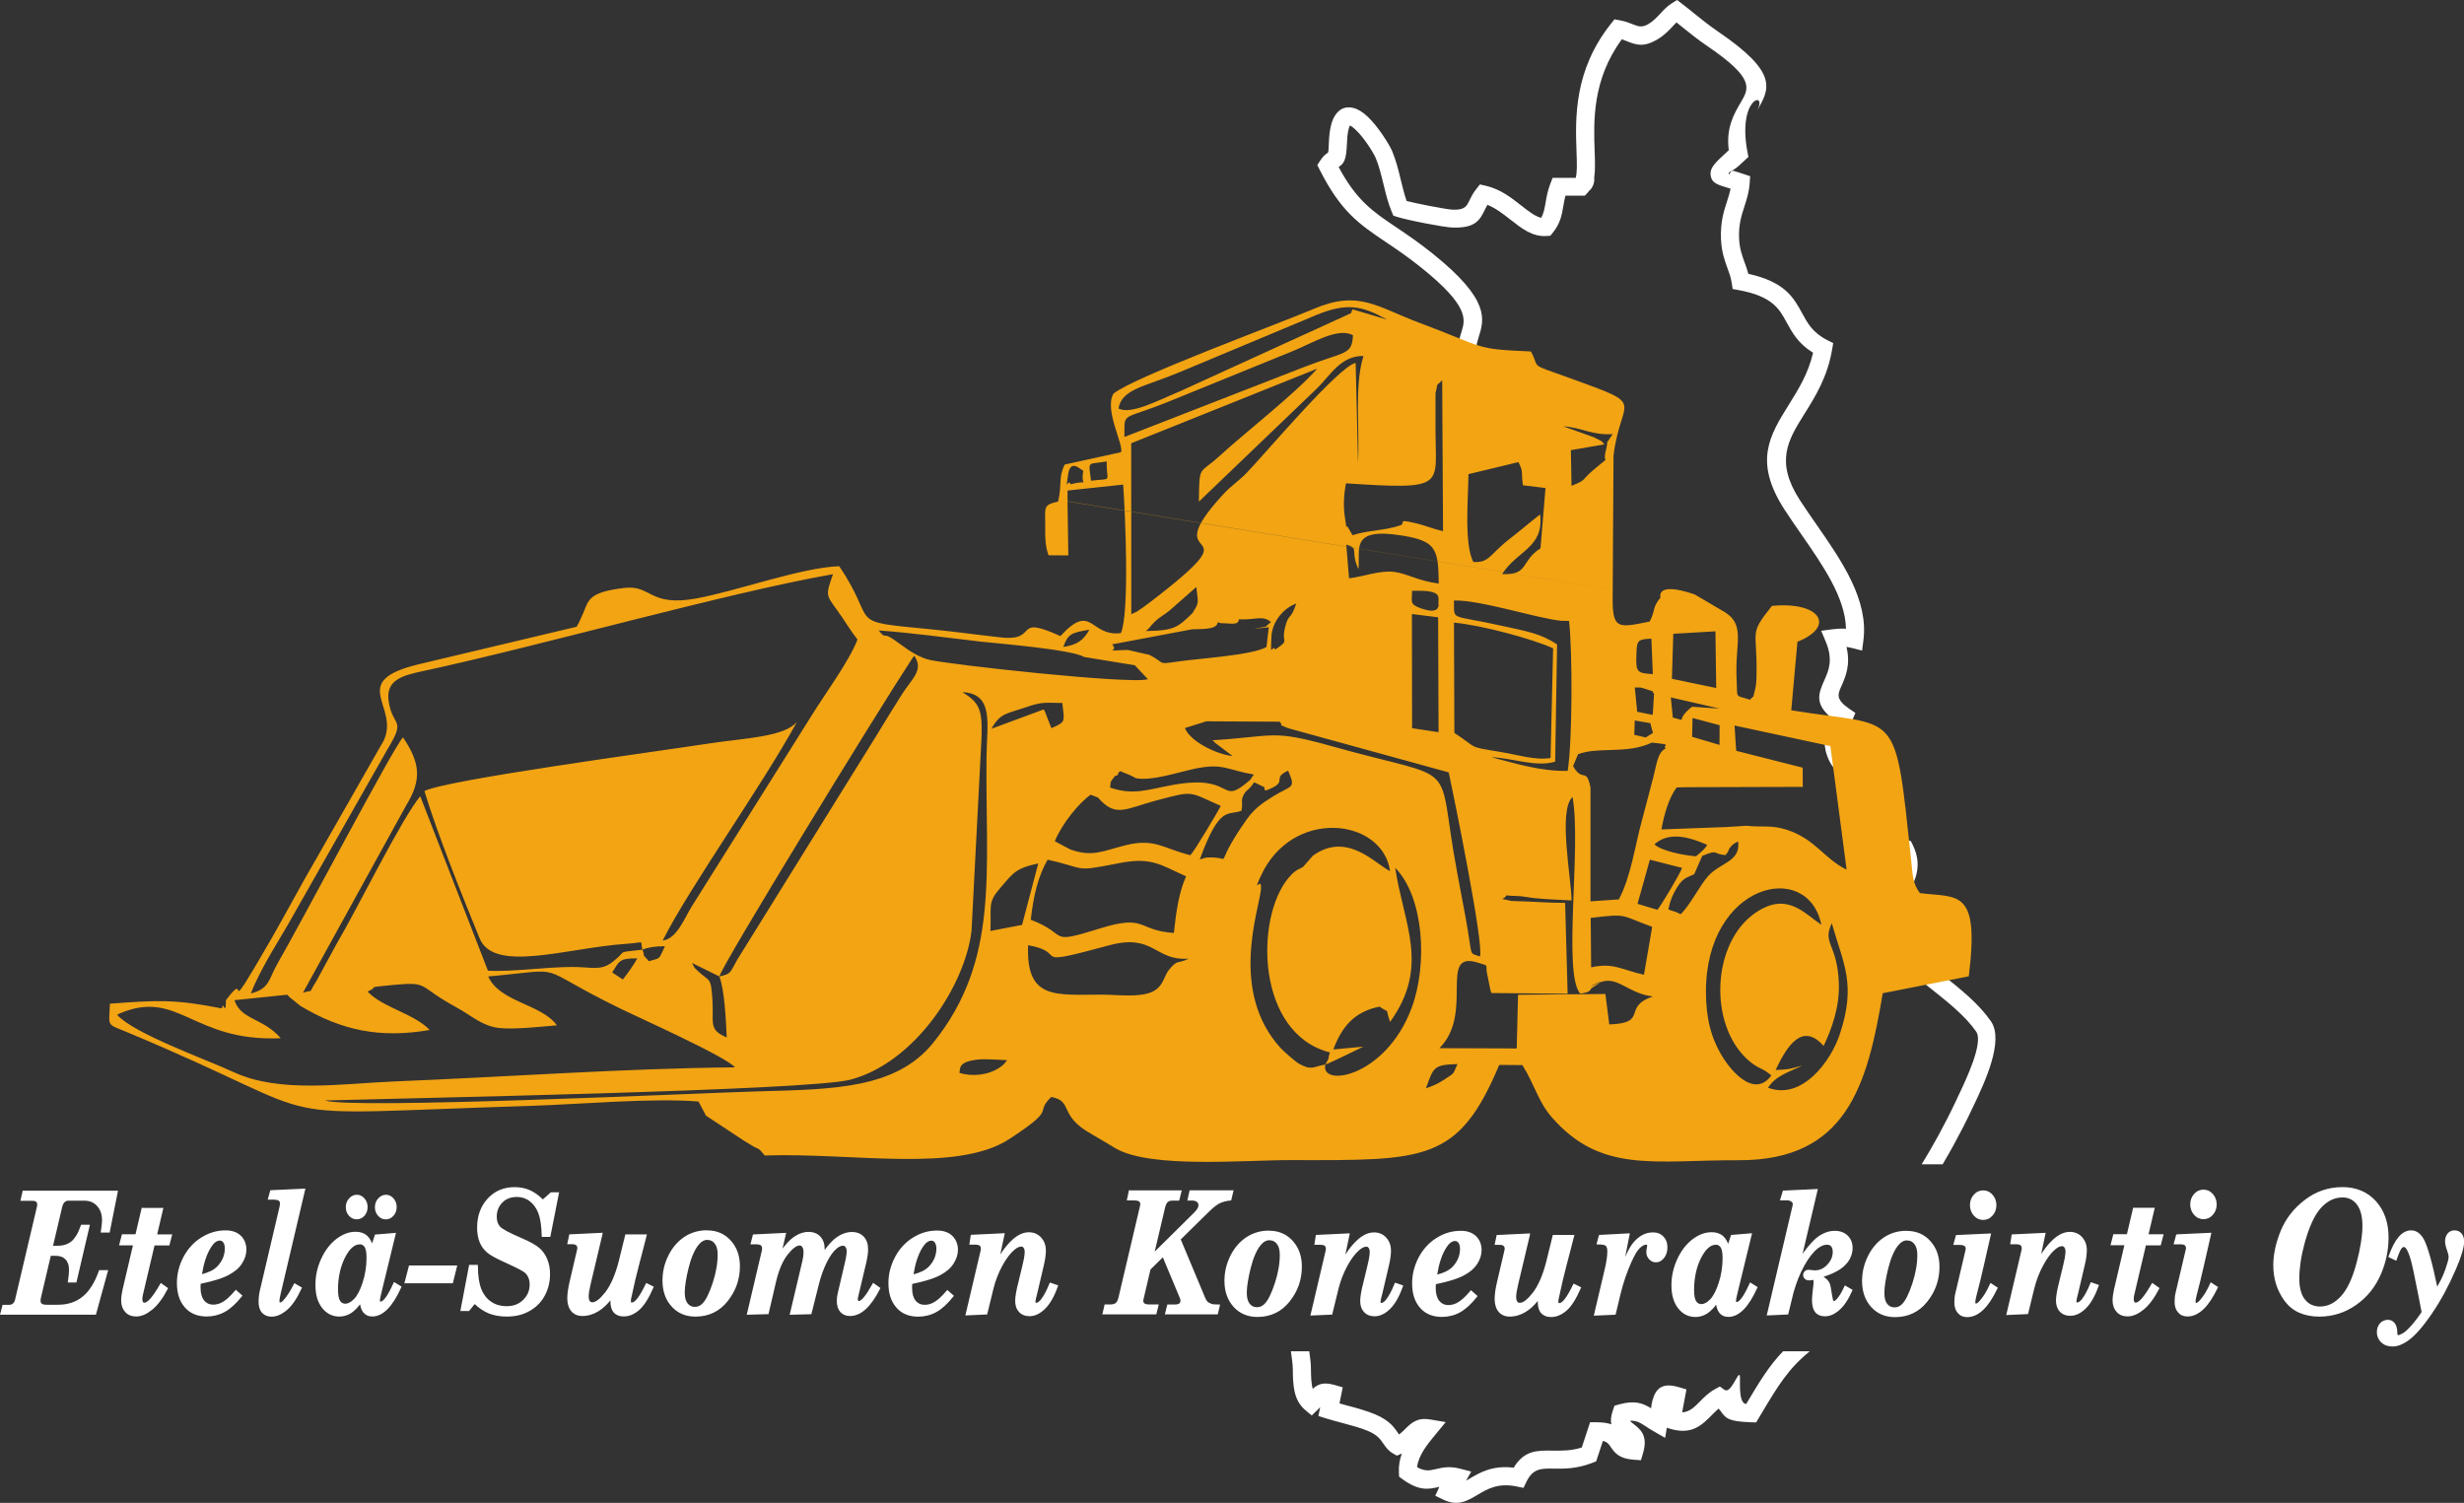
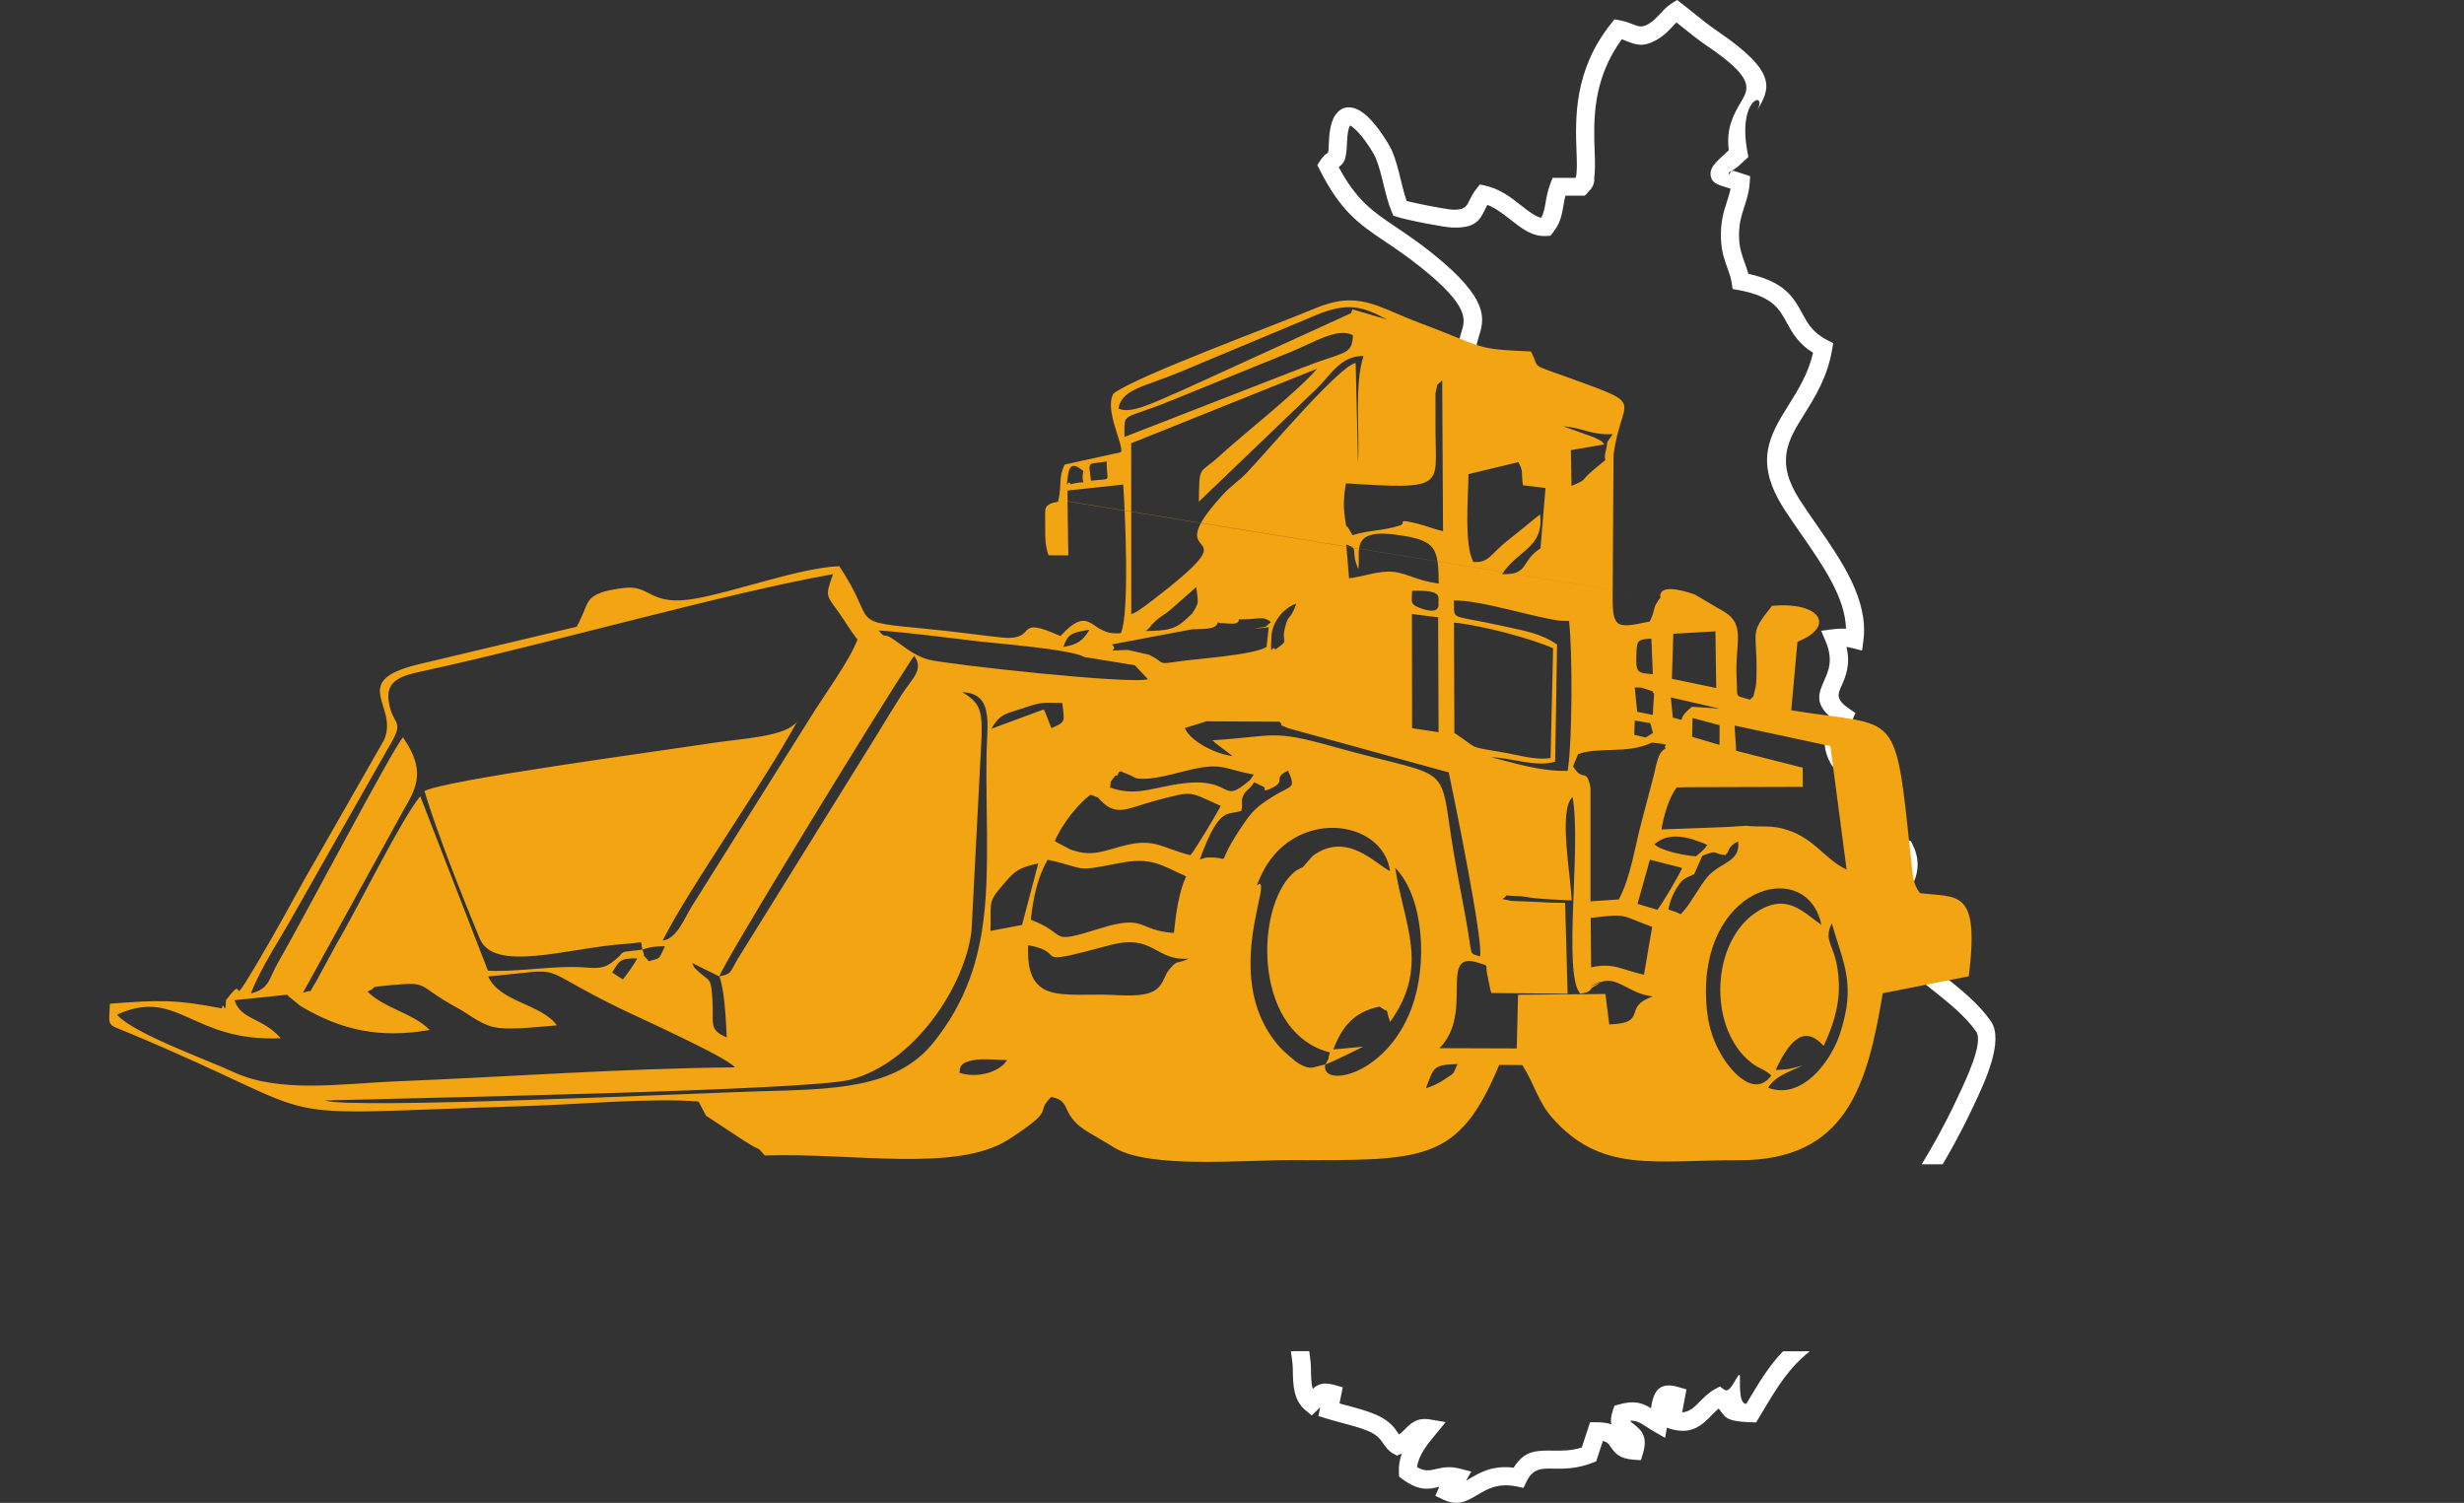
<svg xmlns="http://www.w3.org/2000/svg" id="Layer_2" data-name="Layer 2" viewBox="0 0 578.81 353.04">
  <rect x="0" y="0" width="578.81" height="353.04" fill="#333333" stroke="none" />
  <defs>
    <style>
      .cls-1 {
        fill: #fff;
      }

      .cls-2 {
        fill: #f2a413;
        fill-rule: evenodd;
      }
    </style>
  </defs>
  <g id="Layer_2-2" data-name="Layer 2">
    <g id="Layer_2-2" data-name="Layer 2-2">
      <g id="Layer_1-2" data-name="Layer 1-2">
        <g>
-           <path class="cls-1" d="m467.79,220.94c.16.12.35.28,0,0h0Zm-160.24,96.47c.19,1.34.38,2.71.4,4.07v.07c.02,1.67.04,3.39.43,4.72,1.16-1.1,2.46-1.68,5.16-.91l1.88.54-.77,3.78c.51.14,1.04.28,1.57.43,2.33.62,4.72,1.26,6.78,2.12,3.39,1.43,4.51,3.08,5.43,4.44.07.1.15.22.22.31.5-.36.93-.79,1.33-1.19,1.57-1.55,2.9-2.85,6.02-2.33l3.61.61-2.58,3.13h0c-1.62,1.96-3.82,4.63-4.15,7.45,1.84,1.07,3.04.78,4.33.48,1.58-.37,3.25-.77,5.73-.13l2.66.69-1.21,2.14c.23-.13.45-.27.69-.4,2.51-1.49,5.5-3.27,10.49-2.65,2.5-4.11,5.45-4.06,9.31-4.01,1.93.03,4.16.06,6.69-.73l1.95-5.93h1.53c1.48,0,2.59.18,3.46.48-.19-.86-.1-1.92.38-3.33l.36-1.04,1.07-.3c3.67-1.02,5.52-.33,7.53.9.08-.73.19-1.41.38-2.04.78-2.64,2.29-4.05,6.09-2.93l1.84.54-1.01,5.39c1.74-.09,2.9-1.26,4.08-2.46,1.06-1.07,2.12-2.16,3.62-2.98l1.16-.63,1.07.77c1.49,1.07,3.11-4.09,3.58-3.43.29.4-.54,6.63,1.53,6.76l.02-.02c3.08-5.17,5.33-8.92,8.65-12.36h6.28c-5.06,4.09-7.49,8.15-11.31,14.54l-1.3,2.18-1.24-.04c-5.34-.19-5.89-.95-7.05-2.56-.14-.19-.3-.41-.52-.66-.5.43-.99.93-1.48,1.41-2.48,2.52-4.88,4.96-10.21,3.25l-.48-.15-.4,2.37-2.64-1.51c-.7-.4-1.3-.79-1.85-1.15-1.24-.82-2.2-1.44-3.74-1.36.15.26.41.46.68.66,1.76,1.37,3.6,2.8,2.35,6.99l-.48,1.62-1.68-.11c-3.55-.24-4.52-1.68-5.52-3.14-.35-.51-.69-1.03-1.74-1.27l-1.58,4.8-.94.36c-3.67,1.42-6.65,1.38-9.19,1.34-2.71-.04-4.72-.07-6.22,3.04l-.72,1.49-1.62-.34c-4.34-.9-6.91.62-9.04,1.89-2.62,1.56-4.77,2.83-8.19,1.2l-1.87-.9.85-1.87.1-.23c-2.45.57-4.71,1.08-8.64-1.79l-.81-.6-.05-1c-.08-1.59.2-3.07.7-4.43l-.21.09-.96.4-.9-.51c-1.16-.66-1.7-1.47-2.33-2.38-.61-.9-1.34-1.98-3.59-2.92-1.72-.73-4.01-1.33-6.23-1.93-1.18-.31-2.35-.63-3.56-1l-1.83-.57.42-2.08c-.18.19-.38.4-.62.64l-1.36,1.31-1.45-1.2c-2.92-2.41-2.96-6.13-3-9.69v-.07c-.02-1.11-.22-2.49-.41-3.83l-.04-.29h4.27-.02l.06-.02ZM380.99,9.22c-6.99,9.49-6.64,19.36-6.4,26.18.09,2.5.16,4.62-.1,6.37.07.54-.02,1.14-.23,1.67-.21.55-.55,1.07-.99,1.42l-.04.06c-.09.13-.2.27-.33.4l-.62.65h-4.55c-.21.8-.34,1.57-.47,2.32-.37,2.19-.71,4.17-2.48,6.36l-.59.73-.93.06c-3.28.21-5.76-1.73-8.47-3.86-1.66-1.3-3.43-2.69-5.39-3.46-.18.31-.33.63-.48.93-1.3,2.66-2.26,4.6-7.79,4.4-1.03-.04-3.59-.46-6.18-.96-2.77-.53-5.64-1.18-6.73-1.53l-.91-.3-.38-.9c-.86-2.03-1.4-4.26-1.95-6.52-.52-2.14-1.05-4.3-1.82-6.13-.45-1.07-2.65-4.74-4.85-6.76-.45-.41-.86-.73-1.19-.86-.37.65-.64,1.95-.71,4.16-.15,4.2-.78,4.74-1.95,5.59,4.22,7.89,8.04,10.46,13.48,14.12,2.48,1.67,5.28,3.55,8.57,6.19,13.6,10.9,12.16,15.46,10.84,19.65-.27.87-.54,1.73-.51,2.5.05,1.01.12,1.82.19,2.5.22,2.29.35,3.58-.69,5.99,4.12,1.48,5.01,3.15,4.4,5.39-.28,1.04-.92,1.9-1.68,2.92-.47.63-1,1.34-1.45,2.13,1.21.99,2.24,2.19,3.01,3.59.68,1.23,1.15,2.6,1.39,4.11l-.64-.03c-1.58-.07-2.75-.11-3.71-.17-.18-.67-.43-1.3-.74-1.87-.72-1.3-1.77-2.35-3.01-3.09l-1.47-.87.54-1.61c.68-2.03,1.78-3.5,2.69-4.72.49-.66.92-1.23.99-1.48.02-.05-.85-.15-3.86-.96l-2.6-.7,1.29-2.36c1.62-2.95,1.53-3.84,1.33-5.86-.07-.75-.16-1.62-.2-2.72-.06-1.53.31-2.71.69-3.93.9-2.87,1.89-6-9.46-15.1-3.17-2.54-5.88-4.37-8.28-5.98-6.27-4.22-10.58-7.12-15.58-17.02l-.55-1.08.66-1.02c.72-1.1,1.31-1.53,1.79-1.87.12-.09.19-.14.27-2.36.11-3.27.69-5.35,1.56-6.57,1.11-1.56,2.53-1.99,4.12-1.62,1.12.25,2.24.97,3.29,1.94,2.67,2.44,5.35,6.92,5.9,8.23.9,2.16,1.48,4.47,2.03,6.78.42,1.72.84,3.43,1.37,4.93,1.26.31,3.29.75,5.29,1.14,2.43.47,4.76.86,5.53.9,2.8.1,3.25-.8,3.85-2.03.43-.87.9-1.85,1.72-2.87l.82-1.03,1.3.29c3.46.78,6.05,2.8,8.43,4.68,1.68,1.32,3.24,2.54,4.67,2.87.6-1.09.8-2.27,1.02-3.54.23-1.36.48-2.8,1.13-4.49l.52-1.35h5.43c.37-1.28.29-3.5.19-6.22-.27-7.71-.68-19.01,8.13-30.04l.79-.99,1.24.23c1.32.24,2.29.62,3.16.97,1.19.47,2.08.82,3.67-.15,1.07-.65,1.91-1.55,2.7-2.4.83-.9,1.62-1.73,2.69-2.41l1.24-.78,1.16.89c.98.74,1.93,1.51,2.89,2.29,1.73,1.39,3.48,2.8,5.41,4.12,14.51,9.86,12.35,13.55,9.21,18.89,2.95-5.02-4.63-3.59-2.13,9.53l.22,1.14-.86.8c-1.66,1.53-.95.89-1.2,1.11-1.73,1.58-2.59,1.53-2.57,1.93.06.92.34-.8,1.11-.57.62.19,1.36.4,2.38.75l1.55.52-.11,1.62c-.15,2.12-.69,3.8-1.25,5.52-.67,2.08-1.38,4.26-1.24,7.47.1,2.35.71,4.03,1.29,5.62.32.89.64,1.74.88,2.69,8.65,1.92,10.64,5.58,12.69,9.35,1.21,2.23,2.45,4.51,5.86,6.23l1.39.7-.26,1.53c-1.09,6.44-3.94,11.01-6.53,15.15-3.79,6.06-6.92,11.1-1.07,20.16,1.16,1.8,2.51,3.74,3.87,5.7,6,8.64,12.33,17.76,11.08,27.32l-.31,2.37-2.31-.59c-.49-.13-.94-.21-1.35-.27,1.01,4.25-.23,7.04-1.25,9.33-.78,1.75-1.33,3,1.91,5.21l1.43.97-.67,1.59c-.36.86-.72,1.54-1.06,2.2-.9,1.73-1.64,3.17-.71,5.36.4.94,1.11,1.77,2.1,2.45,1.11.77,2.57,1.36,4.32,1.78l2.06.48-.47,2.05c-.19.79-.4,1.63-.61,2.42-.74,2.82-1.32,5.06-.24,7.54,1,2.28,2.57,2.69,5.05,3.33.78.2,1.62.42,2.39.65l.88.27.41.82c2.83,5.68,0,9.92-2.87,14.18-1.18,1.75-2.36,3.52-2.94,5.27l1.6,1.59c1.79,1.79,2.62,2.62,3.31,3.23.61.55,1.36,1.13,2.75,2.23.6.47,1.4,1.1,3.91,3.1,1.84,1.47-.24-.19,1.2.94,4.36,3.47,8.54,6.8,11.43,10.95,3.18,4.57-1.57,14.57-4,19.68h0c-.5,1.06-.04.06-.46.96-1.31,2.79-2.73,5.56-4.2,8.25-.88,1.61-1.78,3.18-2.68,4.71h-4.93c1.32-2.16,2.64-4.42,3.9-6.73,1.44-2.63,2.82-5.33,4.09-8.02.7-1.49.29-.64.46-.99h0c2.08-4.36,6.13-12.89,4.34-15.45-2.54-3.65-6.48-6.78-10.59-10.05-.22-.17-.12-.1,0,0h0l-1.2-.96c-.94-.76-2.62-2.07-3.89-3.07-1.36-1.07-2.09-1.65-2.94-2.39-.98-.86-1.78-1.67-3.51-3.4-1.36-1.36-1.88-1.89-2.45-2.45l-.8-.79.21-1.1c.56-2.93,2.21-5.4,3.86-7.87,2-2.99,3.99-5.96,2.92-9.13-.48-.13-.89-.24-1.28-.34-3.71-.96-6.04-1.57-7.87-5.73-1.67-3.81-.92-6.69.03-10.29l.1-.37c-1.41-.48-2.65-1.09-3.71-1.82-1.65-1.14-2.86-2.58-3.59-4.29-1.7-4.02-.55-6.24.84-8.93l.21-.41c-4.47-3.57-3.38-6.02-1.91-9.33.9-2.03,2.04-4.59.25-8.87l-1.07-2.56,2.76-.36c.85-.1,1.67-.17,2.57-.14.16,0,.32.02.49.03-.15-7.28-5.44-14.9-10.48-22.16-1.34-1.94-2.67-3.84-3.96-5.83-7.3-11.31-3.52-17.37,1.04-24.68,2.17-3.48,4.55-7.28,5.67-12.17-3.51-2.16-4.89-4.71-6.25-7.2-1.67-3.07-3.29-6.04-11.15-7.5l-1.49-.27-.23-1.49c-.18-1.19-.57-2.25-.97-3.35-.69-1.88-1.41-3.87-1.54-6.88-.17-3.96.65-6.52,1.44-8.94.31-.97.61-1.91.82-2.9l-.58-.18c-2.6-.78-3.98-1.19-4.13-3.19-.12-1.63,1.17-2.81,3.92-5.34l.36-.33c-.68-5.28,1.22-8.51,2.83-11.26,1.95-3.32,3.3-5.62-7.94-13.26-2.16-1.46-3.93-2.9-5.69-4.31-.49-.4-.99-.8-1.49-1.2-.24.24-.49.51-.74.78-.99,1.06-2.05,2.2-3.61,3.14-3.38,2.04-5.11,1.36-7.4.46-.37-.15-.76-.3-1.17-.44l.02.02h.08Z" />
+           <path class="cls-1" d="m467.79,220.94c.16.12.35.28,0,0h0Zm-160.24,96.47c.19,1.34.38,2.71.4,4.07v.07c.02,1.67.04,3.39.43,4.72,1.16-1.1,2.46-1.68,5.16-.91l1.88.54-.77,3.78c.51.14,1.04.28,1.57.43,2.33.62,4.72,1.26,6.78,2.12,3.39,1.43,4.51,3.08,5.43,4.44.07.1.15.22.22.31.5-.36.93-.79,1.33-1.19,1.57-1.55,2.9-2.85,6.02-2.33l3.61.61-2.58,3.13h0c-1.62,1.96-3.82,4.63-4.15,7.45,1.84,1.07,3.04.78,4.33.48,1.58-.37,3.25-.77,5.73-.13l2.66.69-1.21,2.14c.23-.13.45-.27.69-.4,2.51-1.49,5.5-3.27,10.49-2.65,2.5-4.11,5.45-4.06,9.31-4.01,1.93.03,4.16.06,6.69-.73l1.95-5.93h1.53c1.48,0,2.59.18,3.46.48-.19-.86-.1-1.92.38-3.33l.36-1.04,1.07-.3c3.67-1.02,5.52-.33,7.53.9.08-.73.19-1.41.38-2.04.78-2.64,2.29-4.05,6.09-2.93l1.84.54-1.01,5.39c1.74-.09,2.9-1.26,4.08-2.46,1.06-1.07,2.12-2.16,3.62-2.98l1.16-.63,1.07.77c1.49,1.07,3.11-4.09,3.58-3.43.29.4-.54,6.63,1.53,6.76l.02-.02c3.08-5.17,5.33-8.92,8.65-12.36h6.28c-5.06,4.09-7.49,8.15-11.31,14.54l-1.3,2.18-1.24-.04c-5.34-.19-5.89-.95-7.05-2.56-.14-.19-.3-.41-.52-.66-.5.43-.99.93-1.48,1.41-2.48,2.52-4.88,4.96-10.21,3.25l-.48-.15-.4,2.37-2.64-1.51c-.7-.4-1.3-.79-1.85-1.15-1.24-.82-2.2-1.44-3.74-1.36.15.26.41.46.68.66,1.76,1.37,3.6,2.8,2.35,6.99l-.48,1.62-1.68-.11c-3.55-.24-4.52-1.68-5.52-3.14-.35-.51-.69-1.03-1.74-1.27l-1.58,4.8-.94.36c-3.67,1.42-6.65,1.38-9.19,1.34-2.71-.04-4.72-.07-6.22,3.04l-.72,1.49-1.62-.34c-4.34-.9-6.91.62-9.04,1.89-2.62,1.56-4.77,2.83-8.19,1.2l-1.87-.9.85-1.87.1-.23c-2.45.57-4.71,1.08-8.64-1.79l-.81-.6-.05-1c-.08-1.59.2-3.07.7-4.43l-.21.09-.96.4-.9-.51c-1.16-.66-1.7-1.47-2.33-2.38-.61-.9-1.34-1.98-3.59-2.92-1.72-.73-4.01-1.33-6.23-1.93-1.18-.31-2.35-.63-3.56-1l-1.83-.57.42-2.08c-.18.19-.38.4-.62.64l-1.36,1.31-1.45-1.2c-2.92-2.41-2.96-6.13-3-9.69v-.07c-.02-1.11-.22-2.49-.41-3.83l-.04-.29l.06-.02ZM380.99,9.22c-6.99,9.49-6.64,19.36-6.4,26.18.09,2.5.16,4.62-.1,6.37.07.54-.02,1.14-.23,1.67-.21.55-.55,1.07-.99,1.42l-.04.06c-.09.13-.2.27-.33.4l-.62.65h-4.55c-.21.8-.34,1.57-.47,2.32-.37,2.19-.71,4.17-2.48,6.36l-.59.73-.93.06c-3.28.21-5.76-1.73-8.47-3.86-1.66-1.3-3.43-2.69-5.39-3.46-.18.31-.33.63-.48.93-1.3,2.66-2.26,4.6-7.79,4.4-1.03-.04-3.59-.46-6.18-.96-2.77-.53-5.64-1.18-6.73-1.53l-.91-.3-.38-.9c-.86-2.03-1.4-4.26-1.95-6.52-.52-2.14-1.05-4.3-1.82-6.13-.45-1.07-2.65-4.74-4.85-6.76-.45-.41-.86-.73-1.19-.86-.37.65-.64,1.95-.71,4.16-.15,4.2-.78,4.74-1.95,5.59,4.22,7.89,8.04,10.46,13.48,14.12,2.48,1.67,5.28,3.55,8.57,6.19,13.6,10.9,12.16,15.46,10.84,19.65-.27.87-.54,1.73-.51,2.5.05,1.01.12,1.82.19,2.5.22,2.29.35,3.58-.69,5.99,4.12,1.48,5.01,3.15,4.4,5.39-.28,1.04-.92,1.9-1.68,2.92-.47.63-1,1.34-1.45,2.13,1.21.99,2.24,2.19,3.01,3.59.68,1.23,1.15,2.6,1.39,4.11l-.64-.03c-1.58-.07-2.75-.11-3.71-.17-.18-.67-.43-1.3-.74-1.87-.72-1.3-1.77-2.35-3.01-3.09l-1.47-.87.54-1.61c.68-2.03,1.78-3.5,2.69-4.72.49-.66.92-1.23.99-1.48.02-.05-.85-.15-3.86-.96l-2.6-.7,1.29-2.36c1.62-2.95,1.53-3.84,1.33-5.86-.07-.75-.16-1.62-.2-2.72-.06-1.53.31-2.71.69-3.93.9-2.87,1.89-6-9.46-15.1-3.17-2.54-5.88-4.37-8.28-5.98-6.27-4.22-10.58-7.12-15.58-17.02l-.55-1.08.66-1.02c.72-1.1,1.31-1.53,1.79-1.87.12-.09.19-.14.27-2.36.11-3.27.69-5.35,1.56-6.57,1.11-1.56,2.53-1.99,4.12-1.62,1.12.25,2.24.97,3.29,1.94,2.67,2.44,5.35,6.92,5.9,8.23.9,2.16,1.48,4.47,2.03,6.78.42,1.72.84,3.43,1.37,4.93,1.26.31,3.29.75,5.29,1.14,2.43.47,4.76.86,5.53.9,2.8.1,3.25-.8,3.85-2.03.43-.87.9-1.85,1.72-2.87l.82-1.03,1.3.29c3.46.78,6.05,2.8,8.43,4.68,1.68,1.32,3.24,2.54,4.67,2.87.6-1.09.8-2.27,1.02-3.54.23-1.36.48-2.8,1.13-4.49l.52-1.35h5.43c.37-1.28.29-3.5.19-6.22-.27-7.71-.68-19.01,8.13-30.04l.79-.99,1.24.23c1.32.24,2.29.62,3.16.97,1.19.47,2.08.82,3.67-.15,1.07-.65,1.91-1.55,2.7-2.4.83-.9,1.62-1.73,2.69-2.41l1.24-.78,1.16.89c.98.74,1.93,1.51,2.89,2.29,1.73,1.39,3.48,2.8,5.41,4.12,14.51,9.86,12.35,13.55,9.21,18.89,2.95-5.02-4.63-3.59-2.13,9.53l.22,1.14-.86.8c-1.66,1.53-.95.89-1.2,1.11-1.73,1.58-2.59,1.53-2.57,1.93.06.92.34-.8,1.11-.57.62.19,1.36.4,2.38.75l1.55.52-.11,1.62c-.15,2.12-.69,3.8-1.25,5.52-.67,2.08-1.38,4.26-1.24,7.47.1,2.35.71,4.03,1.29,5.62.32.89.64,1.74.88,2.69,8.65,1.92,10.64,5.58,12.69,9.35,1.21,2.23,2.45,4.51,5.86,6.23l1.39.7-.26,1.53c-1.09,6.44-3.94,11.01-6.53,15.15-3.79,6.06-6.92,11.1-1.07,20.16,1.16,1.8,2.51,3.74,3.87,5.7,6,8.64,12.33,17.76,11.08,27.32l-.31,2.37-2.31-.59c-.49-.13-.94-.21-1.35-.27,1.01,4.25-.23,7.04-1.25,9.33-.78,1.75-1.33,3,1.91,5.21l1.43.97-.67,1.59c-.36.86-.72,1.54-1.06,2.2-.9,1.73-1.64,3.17-.71,5.36.4.94,1.11,1.77,2.1,2.45,1.11.77,2.57,1.36,4.32,1.78l2.06.48-.47,2.05c-.19.79-.4,1.63-.61,2.42-.74,2.82-1.32,5.06-.24,7.54,1,2.28,2.57,2.69,5.05,3.33.78.2,1.62.42,2.39.65l.88.27.41.82c2.83,5.68,0,9.92-2.87,14.18-1.18,1.75-2.36,3.52-2.94,5.27l1.6,1.59c1.79,1.79,2.62,2.62,3.31,3.23.61.55,1.36,1.13,2.75,2.23.6.47,1.4,1.1,3.91,3.1,1.84,1.47-.24-.19,1.2.94,4.36,3.47,8.54,6.8,11.43,10.95,3.18,4.57-1.57,14.57-4,19.68h0c-.5,1.06-.04.06-.46.96-1.31,2.79-2.73,5.56-4.2,8.25-.88,1.61-1.78,3.18-2.68,4.71h-4.93c1.32-2.16,2.64-4.42,3.9-6.73,1.44-2.63,2.82-5.33,4.09-8.02.7-1.49.29-.64.46-.99h0c2.08-4.36,6.13-12.89,4.34-15.45-2.54-3.65-6.48-6.78-10.59-10.05-.22-.17-.12-.1,0,0h0l-1.2-.96c-.94-.76-2.62-2.07-3.89-3.07-1.36-1.07-2.09-1.65-2.94-2.39-.98-.86-1.78-1.67-3.51-3.4-1.36-1.36-1.88-1.89-2.45-2.45l-.8-.79.21-1.1c.56-2.93,2.21-5.4,3.86-7.87,2-2.99,3.99-5.96,2.92-9.13-.48-.13-.89-.24-1.28-.34-3.71-.96-6.04-1.57-7.87-5.73-1.67-3.81-.92-6.69.03-10.29l.1-.37c-1.41-.48-2.65-1.09-3.71-1.82-1.65-1.14-2.86-2.58-3.59-4.29-1.7-4.02-.55-6.24.84-8.93l.21-.41c-4.47-3.57-3.38-6.02-1.91-9.33.9-2.03,2.04-4.59.25-8.87l-1.07-2.56,2.76-.36c.85-.1,1.67-.17,2.57-.14.16,0,.32.02.49.03-.15-7.28-5.44-14.9-10.48-22.16-1.34-1.94-2.67-3.84-3.96-5.83-7.3-11.31-3.52-17.37,1.04-24.68,2.17-3.48,4.55-7.28,5.67-12.17-3.51-2.16-4.89-4.71-6.25-7.2-1.67-3.07-3.29-6.04-11.15-7.5l-1.49-.27-.23-1.49c-.18-1.19-.57-2.25-.97-3.35-.69-1.88-1.41-3.87-1.54-6.88-.17-3.96.65-6.52,1.44-8.94.31-.97.61-1.91.82-2.9l-.58-.18c-2.6-.78-3.98-1.19-4.13-3.19-.12-1.63,1.17-2.81,3.92-5.34l.36-.33c-.68-5.28,1.22-8.51,2.83-11.26,1.95-3.32,3.3-5.62-7.94-13.26-2.16-1.46-3.93-2.9-5.69-4.31-.49-.4-.99-.8-1.49-1.2-.24.24-.49.51-.74.78-.99,1.06-2.05,2.2-3.61,3.14-3.38,2.04-5.11,1.36-7.4.46-.37-.15-.76-.3-1.17-.44l.02.02h.08Z" />
          <path class="cls-2" d="m428.39,245.69c1.86-3.95,3.76-9.03,3.57-14.65-.33-9.42-3.97-9.29-1.66-14.16,2.71,9.58,5.82,14.27,1.85,26.16-2.07,6.22-8.84,15.51-16.82,12.48,1.79-2.82,4.88-3.68,8.11-5.22-2.91.76-2.77.9-6.34,1.06,2.76-5.85,6.33-11.25,11.28-5.66m-102.54-170.62c-5.84-3.23-9.41-4.05-16.58-1.1l-32.02,13.39c-8.38,3.51-13.71,3.97-14.5,8.59,2.96,1.55,9.37-1.95,14.58-4.1l40.07-18.3c.07-.41.18-.54.35-.89l8.1,2.41h0Zm-19.62,11.19c9.75-3.81,11.38-2.74,11.6-7.53-3.59-1.89-9.23,1.73-14.41,3.85l-28.36,11.54c-11.99,4.9-10.82,2.33-10.92,8.52l42.08-16.38h.01Zm12.8,22.19c.38-7.65-.89-18.26,1.28-24.84-5.4-.09-7.91,4.71-10.94,7.63l-27.74,26.6c.13-8.88.01-6.3,4.74-10.63,6.01-5.51,18.18-14.98,23.05-20.61l-43.68,17.52.02,40.16c2.47-1.19.41-.08,2.62-1.52.4-.26,1.52-1.1,2.13-1.57,25.85-19.81.18-6.87,16.73-24.96,1.99-2.18,3.61-3.09,5.65-5.19,4.07-4.19,21.72-25.16,25.57-25.78l.56,23.18h.01Zm59.81-6.48c-4.93.31-7.45-1.61-11.57-1.82l7.17,2.56c3,1.51,1.51.87,2.47,1.67l-7.89,1.35.15,8.39c3.7-1.52,2.08-1.08,4.87-3.5,4.86-4.2,2.27-1.13,3.17-4.7.87-3.42-.49-.68,1.62-3.94h.01Zm-21.08,12.03c-.48-3.28.19-3.08-1.07-5.45l-11.73,2.82c-.02,5.15-1.09,16.43,1.15,20.64,3.83.21,3.75-1.73,8.55-5.45,2.75-2.13,4.71-3.86,7.13-5.73.94,7.86-5.29,8.37-8.92,14.02,6.35.29,4.3-3.08,9.01-6.05l1.18-14.17-5.3-.64h0Zm-18.98-24.69c-1.68,1.77-.84.16-1.56,3.05v9.06c.05,12.84,2.54,13.66-21.02,12.11-.48,2.35-.69,5.32-.28,7.85.81,5.11-.19.55,1.08,3.08l.73,1.25c3.78-1.2,7.34-1.02,11.16-2.29,1.66-.55-1.27-1.75,4.25-.38,1.82.45,3.53,1.2,5.85,1.73l-.2-35.47h-.01Zm-22.52,38.61l.65,7.92c3.35-.37,7.18-1.92,10.56-1.51,3.12.38,5.61,2.13,10.51,2.74-.09-8.07-.56-9.96-8.52-11.26-12.53-2.05-9.83,3.24-10.34,7.89-2.03-4.43.32-4.83-2.85-5.78h-.01Zm21.7,14.32c-.35-1.88,1.6-3.69-6.25-3.46.03,2.52-.67,3.08,1.83,4.02,4.52,1.69,4.29-.48,4.42-.55h0Zm28.79,3.58c-5.27-.46-19.21-4.99-25.2-4.76.15,4.89-1.27,3.16,11.26,5.94,5.6,1.24,9.08,1.75,12.97,4.38l-.45,27.53c-4.5,1.37-10.13-.88-14.99-1.04,5.59,1.41,11.37,3.33,17.93,3.21,1.12-7,1.14-28.04.32-35.23l-1.84-.03h0Zm-67.16,6.75c3.6-2.48,1.3-1.24,2.29-5.21.87-3.49,1.21-1.38,2.64-5.59-2.96,1.03-5.68,4.23-5.84,7.76-.26,5.77.11,1.55.91,3.04h0Zm-49.8-.6c3.28-.53,4.69-1.52,6.12-4.05-4.22.69-5.04.98-6.12,4.05Zm16.78,4.29l-11.9-1.94c-2.84-1.78-20.94-3.23-24.19-3.6-8.29-.95-15.93-2.04-24.06-2.63,1.74,2.14.91.48,3.04,1.81,2.15,1.34,5.01,4.05,8.66,5.04,4.01,1.09,47.52,5.88,51.54,4.6l-3.09-3.29h0Zm121.36-6.25c-3.3.18-3.42.34-3.53,4.02-.12,3.9.21,4.08,3.87,4.32l-.34-8.34h0Zm-311.62,108.49c6.15,2.14,87.87-1.75,101.79-2.14,17.56-.49,32.35-.54,41.11-11.38,15.72-19.46,12.23-40.26,12.54-67.4.08-7.42,1.84-14.64-5.66-15,3.9,2.45,4.69,3.92,4.5,10.43l-2.36,45.62c-1.48,12.78-13.25,31.01-28.51,35-9.84,2.57-105.36,4.34-123.41,4.87h0Zm312.25-95.56c-1.09-.92,1.36,0-2.39-1.23-1.2-.39-1.02-.13-2.14-.24l.57,5.72,3.65.74m-141.25,3.11c3.42-1.53,3.07-1.36,2.56-5.91-4.86-.1-4.96-.23-9.19,1.21-3.82,1.3-5.47,1.2-7.45,4.84l12.26-4.54c.14.19.27.47.33.61l1.48,3.79h.01Zm84.68-26.8l.04,26.81,6.22.94-.1-26.99-6.15-.77h-.01Zm33.17,8.04c-4.89-2.23-16.98-5.47-23.29-6.03l.09,25.91c5.72,3.72,2.87,3.15,10.66,4.44,4.08.67,8.37,2.05,11.94,1.45l.6-25.77Zm42.62,18.15l.38,5.93,15.62,3.96.03,4.51-27.01.08-2.61.05c-1.83,2.37-3,6.51-3.59,9.87l15.43-.57,4.5-.29c3.8.42,5.89-.29,9.77,1.02,6.47,2.18,8.7,6.86,13.8,9.28l-3.81-29.02-22.49-4.82h-.02Zm-115.82,20c-3.17,1.29-5.04-1.58-9.8,11.44l1.52-.43c7.35-.4.65,3.61,9.43-8.87,1.8-2.55,3.6-3.85,6.28-5.51,4.38-2.72,5.42-1.66,3.52-6.03-3.72,1.65-.42,2.4-3.65,3.98-2.91,1.43-1.32.07-2.17-.21l-2.16-1.05c-1.34,2.08-1.94,1.68-2.61,3.26-.57,1.34.04,1.36-.37,3.42h.01Zm106.76,10.72c.33-.31,1.35-1.15,1.44-1.24.97-.95.75-.82,1.21-1.46-4.13-1.75-8.83-3.28-12.42-.12,1.75,1.64,7.23,2.63,9.76,2.81h.01Zm-87.08,48.9c1.22-1.98.46-1.07,1.1-2.83-17.4-4.42-17.67-31.71-9.67-41.09,1.82-2.13,2.64-1.95,3.39-2.55l2.25-2.56c8.04-5.85,14.68,1.92,18.15,3.61-1.74-12.5-23.13-15.05-30.45,1.32-2.05,4.59.48-.63.1,3.09-.5,4.93-7.45,23.94,4.67,37.18.56.61,3.41,3.19,4.38,3.7,2.85,1.51,2.88.78,6.08.12h0Zm80.58-36.43c1.54.62,1.41.33,2.88,1.13,2-1.78,4.53-6.77,6.43-8.91,2.89-3.26,7.71-3.39,7.09-8.16-2.64,1.04-2.37,3.23-2.59,2.64-.05-.14-.2.38-.34.54-3.14-.18-1.45-1.48-5.5.18l-1.89,4.32c-2.07.92-2.67.96-4.06,3.15-.94,1.49-1.61,3.06-2.02,5.12h0Zm-4.33-11.68l-2.9,10.37,4.67,1.4c1.05-1.29,5.21-8.28,5.8-9.84l-7.57-1.93Zm-76.24,48.11c-1.29,5.47,14.14,3.09,20.24-13.2,3.9-10.4,2.87-26.23-3.83-33,2.01,13.32,8.2,23.13-1.19,36.19-1.42-3.97.31-1.59-2.48-3.58-6.1,1.19-8.95,4.96-10.86,10.06l7.04-.66c-1.59.76-7.28,3.62-8.91,4.19h-.01Zm-78.67-31.37l7.43-1.42,3.81-14.44c-5.37,1.12-5.96,2.35-8.78,5.58-3.23,3.7-2.2,4.21-2.46,10.28h0Zm13.43-16.73c-2.25,3.94-3.31,8.4-3.95,14.09,9.31,3.54,3.52,6.01,16.28,2.04,10.94-3.4,8.61.47,17.34,1.07.48-4.8,1.21-9.73,2.87-13.3-5.88-2.61-8.03-4.6-15.62-3.12-11.15,2.18-7.38,1.32-16.92-.79h0Zm121.57,10.14l.59,21.34-17.9-.17c-.12-.14-.2-.81-.24-.69l-.67-3.31c-.74-2.93.72-2.2-2.25-3.13-9.47-2.97-.78,11.83-9.06,20.09l18.16.06.31-12.61,20.52-.18.91,7.15c9.41-.34,2.84-4.1,10.27-6.57-5.96-.66-8.43-5.14-12.67-3.21-5.97,2.72,4.44-2.55-1.65,1.18-.52.32-.09,1.05-2.77,1.36-4.17-4.65.32-34.69-1.81-46.18-3.43,3.1-.29,19.02-.22,24.29-2.84-.16-5.92-.25-8.73-.54-1.24-.13-2.87-.48-3.89-.49-4.29-.07-1.56-.6-3.63.69l2.06.45c.8.07,2.56.08,3.56.13,3.09.15,6.02.33,9.12.33h0Zm60.19,5.14c-3.17-15.48-27.13-9.76-27.11,15.72,0,6.24,1.19,10.92,3.95,15.38,2.24,3.62,7.54,9.59,11.42,4.29-2.47-2.07-2.97-1.37-5.56-3.7-9.27-8.35-8.45-27.58,1.9-34.56,7.32-4.94,11.26.1,15.41,2.87h-.01Zm-39.74.48c-7.57-2.71-5.54-3.17-14.44-2.09l.1,11.61c5.27-1.18,7.13.58,12.41,1.73l1.93-11.25Zm-237.19,5.34c.91,2.65-.53.31,1.49,2.73,2.9-.84,2.2-.21,3.79-3.51-2.47,0-3.91.27-5.29.79-.68-2.37.98-1.67-3.87-1.35-13.66.9-31,6.97-34.38-1.3-4.17-10.21-9.75-24.07-12.96-34.59,4.82-2.6,54.49-9.28,67.15-11.22,7.94-1.22,17.48-1.48,20.39-5.08-8.54,15.56-25.08,38.57-31.58,51.42,3.4-.4,5.2-5.47,6.86-8.06l27.98-44.56c3.15-5.13,8.98-12.97,10.93-18.1-1.79-2.28-2.88-4.27-4.65-6.72-2.82-3.91-2.84-3.56-1.11-8.63-24.93,4.36-68.09,16.69-96.52,22.81-4.61.99-8.55,2.06-7.86,6.95.88,6.3,4.25,3.95-.2,11.25l-21.67,38.17c-3.27,5.99-8.06,13.01-10.49,19.31,4.49-1.13,4.14-3.37,6.33-7.15,5.74-9.92,27.31-50.96,29.41-53.01,4.24,6.28,4.3,10.15.72,16.03l-24.22,43.96c2.92-.95.94.62,3.04-2.54l4.79-8.81c5.11-8.66,15.17-29.28,19.72-34.81l15.9,40.98c5.64.34,13.52-.89,19.96-.87,4.57,0,6.47.99,9.31-1.18,3.8-2.91.37-2.06,7.03-2.89v-.02h0Zm90.59-1.02c-.5,12.9,6.44,11.6,17.27,11.61,4.04,0,10.25.94,12.97-1.33,1.67-1.39,1.74-3.13,2.88-4.53,2.08-2.55,1.86-1.23,4.6-2.59-8.03.58-8.1-5.99-18.66-3.14-19.88,5.37-8.99,1.75-19.07-.02h.01Zm-91.81,3.09c-4.29-.05-4.23.7-5.89,3.31l2.51,1.65c.87-1.13,2.54-3.34,3.39-4.96h0Zm19.29,4.25l-6.43-3.17c.84,1.44.18.77,1.37,1.88,2.85,2.66,3.05,1.27,3.42,6.66.39,5.57-1.06,7.1,3.37,8.95-.22-4.76-.55-11.17-1.73-14.31.36-2.28,36.75-61.69,45.32-74.75.1-.15.29-.41.46-.6,2.33,3.41-.57,5.34-3.02,9.25-2.01,3.21-3.89,6.21-5.89,9.54l-32.65,52.57c-1.87,3.32-1.39,3.29-4.22,3.99h0Zm-38.17,11.48c-3.64.31-10.08,1.01-13.53.63-4.04-.45-6.54-2.93-10-4.81-9.56-5.18-6.19-6.12-15.12-5.29-6.59.61-3.38.44-5.14,1.2-.16.07-.46.21-.67.36,3.7,3.82,10.85,5.11,14.58,9-11.61,2-20.65.17-30.4-5.67l-2.59-2.11c-.11-.1-.31-.34-.47-.5l-12.4,1.28c1.49,4.67,6.66,4.08,10.87,8.94-20.74.91-23.97-11.67-37.81-5.83-.14.06-.43.2-.62.33,3.88,4.4,20.72,10.39,27.39,13.47,10.87,5.03,25.57,2.67,37.93,2.17,26.27-1.05,53.69-3.06,79.8-3.3-1.96-2.45-22.35-11.58-26.74-13.72-21.53-10.49-11.6-9.42-31.21-7.63,2.65,6.04,12.51,6.45,16.12,11.47h0Zm105.77,8.18c-1.96-.05-5.05-.34-6.89-.14-4.81.54-4.05,2.15-4.33,3.11,2.91.97,6.87.58,9.54-1.3,1.26-.89.84-.75,1.69-1.67h0Zm21.34-61.69l-1.73-.66c-2.59,1.78-6.7,6.71-8.42,10.92l3.64,1.93c5.18,1.87,7.64.35,12.88-.96,7.03-1.76,8.8.71,15.33,2.31.95-.93,6.72-10.64,7.13-11.58-7.62-3.35-6.13-3.64-14.9-1.34-7.36,1.93-9.75,4.27-13.94-.63h.01Zm25.4-17.89l-4.98,1.56c1.15,3.09,7.39,6.2,11.19,6.58l-4.22-3.2c-.1-.33-.4-.32-.58-.5,14.8-.92,13.85-2.61,28.1,1.39,31.18,8.76,24.28,2.09,29.43,29.51.66,3.51,1.34,7.06,2,10.66,1.8,9.82.61,8.2,3.37,9.22,1.04-2.56-6.09-37.46-7.32-43.24l-37.73-10.38c-3.55-1.59-.51.11-2-1.53l-17.25-.09v.02h0Zm-19.73,11.86l-.33-.17c-.17.16-.48.12-.55.43-.24,1.05-.49.23-.97.93-.95,1.37-.76.61-.98,2.5,5.51,1.87,8.62.49,14.73-.62,14.11-2.56,11.13,4.48,16.96-.19,1.91-1.54.91-.69,2.07-2.26-6.19-1.03-7.19-2.77-13.85-1.36-4.22.89-10.03,2.92-13.83,2.23-1.38-.77-1.58-.79-3.26-1.48h.01,0Zm16.5-37.26c1.63-2.67,1.39-2.11.92-6.17l-5.97,5.26c-1.46,1.29-2.23,1.46-3.67,2.79-1.34,1.23-1.1,1.45-2.2,2.29,6.76-.07,7.53-.93,10.92-4.17h0Zm6.79,2.35l-.85-.22c-.1,1.88-4.34,1.51-6.02,1.64l-18.8,3.54c1.9,1.83-2.85,1.47,3.73,1.31l5.02,1.14c3.85,1.91,1.67,2.34,6.57,1.6,4.81-.73,17.63-1.47,20.97-3.44l.53-4.64-3.4.36c3.77-.79,1.86.09,3.93-1.58-2.16-1.68-3.29-.44-7.57-.64,0,1.53-2.07.89-4.12.92h.01,0Zm-26.91-38.02c-4.65.83-4.3-.44-3.69,4.53,5.27-.66,3.59.64,3.69-4.53Zm-5.5,2.21c-.85-.43-3.06-2.91-3.6,1.02-.62,4.51-.08.52.64,2.14,4.86-1.28,2.15,1.03,2.96-3.16Zm-3.71,7.19l.19,12.68-4.65-.03c-.8-2.19-.81-4.24-.78-7.18.03-4.07-.62-4.62,3.03-5.45.97-4.18,0-5.51,1.54-8.68l13.21-2.9c.83-1.51-4.02-9.95-1.74-13.77,4.74-3.87,38.65-16.34,47.11-19.93,10.51-4.47,14.75-.44,24.75,3.3,15.93,5.96,12.67,6.15,26.19,6.73,2.38,4.3-1.04,2.57,9.6,6.42,18.03,6.53,11.51,4.14,9.81,17.99l-.2,32.68c-.11,8.13.9,7.98,8.7,6.35,1.31-2.6.67-3.01,1.97-4.88.16-.22.34-.46.55-.73m0,0c.03-.06-1.26-3.93,8.03-.76l6.04,3.55c6.37,3.28,3.34,7.38,3.83,16.46.25,4.68-.55,3.54,3.15,4.73,1.23-1.45.47.23,1.13-2.2.33-1.22.36-2.21.39-3.49.22-11-1.92-9.41,3.62-16.35,11.42-1.09,15.04,4.83,5.99,8.43l-1.45,16.09c25.61,4.19,24.25-1.39,28.2,35.54.33,3.09.31,5.14,2.02,7.41,8.9,1.13,14.06-1.2,11.48,19.55l-20.21,3.97c-3.62,21.64-8.48,39.32-33.87,39.23-19.73-.07-32.33,3.21-43.93-10.16-3.15-3.64-3.96-7.57-6.85-12.19l-5.44-.04c-9.62,22.93-17.42,22.41-48.95,22.36-11.23-.02-33.09,2.03-41.26-2.81-1.84-1.09-3.52-2.15-5.71-3.39-7.74-4.38-4.02-7.6-9.31-8.64-4.19,4.12,1.75,2.3-9.85,9.89-12.23,8-36.86,3.16-57.46,3.87-1.79-2.23-1.14-1.15-3.21-2.46-.17-.11-.4-.24-.56-.34-.23-.14-.86-.53-1.09-.67l-8.94-5.89-1.75-3.32c-10.6-.91-28.2.67-39.46,1.02-67.8,2.1-42.57,4.47-94.77-17.31-4.87-2.03-4.28-1.1-4.04-6.69,11.4-.86,15.26-1.05,26.25,1.1.15-.21.27-.85.33-.7.83,1.92.57-1.09.71-1.28,6.15-8.13-1.88,7.37,10.76-14.6,3.53-6.13,6.82-12.45,10.43-18.59l15.85-27.76c3.79-8.17-8.69-13.87,8.3-17.93l37.03-8.8c.15-.21.33-.81.38-.67l1.22-2.71c1.21-2.98,1.34-4.77,9.66-5.74,6.25-.73,5.79,4.48,16.77,2.49,9.68-1.76,24.57-7.24,33.62-7.59,9.49,14,.94,12.83,21.6,14.83,5.4.52,10.89,1.31,16.36,1.9,9.26,1,2.54-5.52,14-.31,7.51-8.12,6.81.2,14.22-.7,2.05-4.76,1.02-28.1.53-34.89l-13.06,1.4v2.51m135.82,55.49l1.69-1.05-.62-2.31-3.66-.62-.1,3.37,2.68.61h.01Zm4.69,2.57c-1.04-.84,2.28-.81-3.26-1.35-5.9,2.78-12.45.88-17.33,2.72l-1.17,2.8c2.28,4.01,3.11.05,4.09,5.06v26.7l6.65-.45c2.8-5.17,3.8-12.56,5.37-18.32.88-3.21,1.59-6.13,2.44-9.26,1.17-4.27,1.19-6.86,3.2-7.89h.01Zm1.78-26.92l-.33,10.57,10.41,2.17-.18-13.32-9.9.58h0Zm-.58,14.95l.47,4.73c3.97.94.11.93,4.51-2.54l6.47.43-11.45-2.62Zm11.43,11.16l.03-4.63-6.36-1.7-.1,4.42,6.43,1.9h0Zm-61.54,74.97c-5.75.15-5.61.8-7.42,5.69,1.77-.58,3.02-1.19,4.31-2.05,2.73-1.8,1.87-1.06,3.11-3.65h0Z" />
-           <path class="cls-1" d="m459.7,290.12l8.03-.37c-1.14,4.87-2.2,9.99-3.49,14.8-.08.31-.14.57-.17.78-.03.2-.06.37-.06.51,0,.16.02.27.07.34h0s.02.03.03.05h.05c.22,0,.54-.25.96-.74.4-.44.78-.99,1.17-1.61.38-.63.77-1.37,1.14-2.2l.14-.31,1.73,1.13-.11.23c-1.05,2.2-2.15,3.86-3.32,4.97-1.19,1.14-2.45,1.71-3.77,1.71-.46,0-.87-.08-1.25-.24-.37-.16-.69-.41-.97-.74-.27-.32-.48-.69-.6-1.12-.14-.42-.19-.91-.19-1.43,0-.35.02-.7.06-1.05.03-.34.09-.67.17-.99l2.36-10.03c.02-.08.05-.16.06-.23.01-.08.02-.16.02-.24,0-.15-.02-.27-.07-.37s-.11-.19-.22-.27h0c-.09-.08-.23-.15-.42-.18-.2-.05-.45-.07-.75-.07h-1.46l.63-2.31h.22v-.03h0Zm6.17-10.49c.43,0,.83.09,1.2.26.36.17.7.43,1,.77s.52.71.67,1.13c.15.41.23.85.23,1.32s-.08.92-.23,1.32c-.15.41-.37.78-.67,1.12-.31.34-.63.6-1.01.77-.37.17-.77.26-1.2.26s-.83-.09-1.2-.26c-.37-.17-.7-.43-1.01-.77h0c-.29-.34-.52-.71-.67-1.13-.15-.41-.23-.85-.23-1.32s.08-.92.23-1.32c.15-.41.37-.78.67-1.12h0c.31-.34.63-.6,1.01-.77.37-.17.77-.26,1.2-.26h.01Zm-17.81,11.74c-.4,0-.77.09-1.12.28-.36.19-.7.5-1.03.89-.48.58-.91,1.3-1.29,2.2-.4.89-.75,1.95-1.05,3.17-.31,1.23-.54,2.33-.69,3.31-.16.97-.23,1.82-.23,2.56,0,.57.06,1.05.17,1.48.11.41.28.76.5,1.04s.48.49.76.62.61.2.96.2.67-.07.97-.2.59-.35.86-.63c.41-.44.82-1.06,1.2-1.87.4-.82.79-1.82,1.18-3.01.38-1.18.67-2.33.86-3.43s.28-2.17.28-3.19c0-.55-.06-1.04-.17-1.47-.11-.42-.28-.77-.51-1.06-.22-.29-.46-.51-.75-.65-.27-.14-.58-.2-.91-.2v-.03h.01Zm-.16-2.22c1.13,0,2.16.2,3.09.6s1.76,1,2.47,1.8c.71.79,1.26,1.7,1.61,2.71.35,1.01.53,2.11.53,3.32,0,1.52-.24,2.97-.71,4.33s-1.19,2.65-2.15,3.85c-.96,1.21-2.07,2.13-3.34,2.73-1.27.61-2.68.92-4.25.92-1.14,0-2.19-.2-3.13-.6s-1.77-1-2.48-1.79c-.71-.79-1.25-1.7-1.6-2.72-.35-1.01-.53-2.13-.53-3.35,0-1.04.12-2.05.35-3.05.24-.99.59-1.95,1.06-2.89s1.02-1.77,1.65-2.49c.62-.72,1.34-1.35,2.11-1.86.78-.51,1.62-.89,2.5-1.15.88-.26,1.82-.38,2.8-.38v.03h.02Zm-28.85-9.47l7.98-.37-3.59,15.23c.54-.76,1.05-1.42,1.54-1.99.75-.88,1.44-1.56,2.07-2.02s1.28-.8,1.93-1.04c.66-.24,1.32-.35,1.99-.35s1.21.09,1.73.28.97.48,1.35.85c.37.37.67.82.86,1.3s.28,1.02.28,1.6c0,.45-.06.91-.18,1.35-.11.44-.29.87-.52,1.3-.24.43-.53.85-.91,1.23-.36.38-.8.75-1.3,1.1-.5.34-1.13.68-1.89,1.02-.6.26-1.27.52-2.03.77.11.07.23.15.32.22.25.18.45.35.6.51.14.16.26.33.37.5.1.18.19.36.26.55h0c.05.14.11.44.19.92.08.44.18,1.03.29,1.78.06.33.1.59.16.79.05.18.08.29.11.35.02.03.05.06.07.07.01,0,.03.01.06.01.08,0,.17-.03.28-.11.14-.09.29-.24.46-.43h0c.27-.31.55-.7.84-1.18s.57-1.03.86-1.68l.14-.29,1.82,1.06-.1.24c-.46,1.04-.95,1.94-1.45,2.68-.51.76-1.04,1.38-1.6,1.85-.55.48-1.11.83-1.66,1.08-.57.25-1.12.36-1.69.36-.5,0-.93-.08-1.31-.24s-.71-.4-.97-.72-.45-.72-.58-1.21c-.12-.48-.18-1.03-.18-1.68,0-.26.01-.58.05-.95.03-.36.07-.77.12-1.23.07-.5.11-.91.15-1.25.03-.32.05-.58.05-.75,0-.27-.02-.43-.06-.5l-.02-.02h-.03c-.24.02-.67.11-.89.11s-.4-.02-.58-.08-.34-.15-.48-.27c-.12-.11-.23-.25-.29-.4s-.1-.31-.1-.48c0-.18.03-.34.09-.5s.16-.29.27-.41c.12-.12.27-.2.44-.27.16-.06.34-.08.54-.08.2.02.5.07.69.07.16.02.31.03.44.05.12,0,.23.01.33.01.54,0,1.05-.11,1.53-.33.49-.23.94-.57,1.36-1.03.42-.45.74-.92.95-1.42.2-.49.31-1,.31-1.53,0-.29-.03-.55-.09-.77-.07-.22-.16-.38-.27-.53-.11-.14-.25-.24-.42-.31s-.37-.1-.6-.1c-.32,0-.65.07-.99.2-.35.14-.72.35-1.1.63-.54.42-1.08.97-1.61,1.64-.53.68-1.06,1.49-1.59,2.43-.52.95-1,1.95-1.42,3s-.79,2.16-1.12,3.32l-1.26,5.17-5.04.23,6.08-25.83.03-.17v-.17c0-.11-.02-.22-.06-.29-.05-.08-.11-.16-.19-.23h0c-.14-.11-.29-.2-.46-.26-.17-.06-.36-.09-.57-.09h-1.72l.7-2.31h.23Zm-16,12.73c-.62,0-1.21.25-1.78.75-.59.52-1.15,1.32-1.7,2.39-.54,1.09-.95,2.24-1.21,3.49-.27,1.25-.41,2.57-.41,3.97,0,1.27.16,2.15.48,2.65.15.24.33.41.54.52.2.11.45.17.72.17.61,0,1.28-.36,2.02-1.1.37-.37.72-.88,1.06-1.52.34-.65.66-1.44.96-2.36.31-.92.53-1.87.68-2.83.16-.97.24-1.98.24-3.02,0-.61-.05-1.12-.12-1.55-.08-.41-.19-.71-.33-.94-.15-.22-.31-.37-.5-.48-.19-.1-.41-.16-.66-.16h0v.02Zm2.89-.18l.7-2.12,4.93-.41-3.45,14.19c-.11.45-.19.83-.25,1.11s-.08.48-.08.58c0,.07,0,.14.02.18,0,.03.02.06.03.08,0,.01.02.02.03.02s.05.01.07.01c.33,0,.72-.33,1.22-1,.53-.72,1.13-1.83,1.8-3.31l.14-.31,1.78,1.1-.1.23c-1.01,2.23-2.07,3.92-3.18,5.04-1.14,1.15-2.34,1.74-3.6,1.74-.44,0-.84-.08-1.2-.24-.35-.16-.66-.4-.91-.71s-.44-.69-.58-1.14c-.08-.24-.14-.5-.18-.77-.28.37-.58.71-.85,1.01-.44.45-.87.82-1.29,1.08-.42.26-.86.45-1.32.59-.45.14-.93.2-1.39.2-.82,0-1.57-.17-2.25-.51s-1.28-.84-1.81-1.51-.92-1.45-1.19-2.36c-.26-.89-.4-1.91-.4-3.05s.11-2.13.35-3.17c.23-1.03.58-2.04,1.03-3.02.45-.99.99-1.86,1.57-2.63.6-.77,1.26-1.44,1.98-1.99.74-.55,1.47-.97,2.23-1.26s1.53-.42,2.3-.42c.54,0,1.03.07,1.47.22.45.15.85.37,1.19.67s.63.67.88,1.13c.12.22.23.46.33.71l-.02.02v.02Zm-30.11-2.14l7.03-.37-1.09,5.54c.15-.33.29-.65.43-.93.52-1.06,1.02-1.88,1.49-2.45.67-.78,1.38-1.38,2.15-1.78s1.6-.6,2.46-.6c.51,0,.96.08,1.38.25s.78.42,1.09.75.54.7.69,1.13c.16.42.23.89.23,1.39s-.07.94-.19,1.35c-.14.42-.33.79-.59,1.13s-.55.59-.87.77-.67.27-1.03.27c-.32,0-.61-.06-.88-.18-.27-.12-.52-.31-.74-.54-.22-.24-.38-.5-.5-.79-.11-.28-.16-.6-.16-.93,0-.18.01-.37.05-.58.03-.2.07-.42.12-.63l.03-.17v-.09c0-.07-.01-.12-.07-.17h0s-.05-.05-.08-.06c-.02-.01-.06-.02-.1-.02-.18,0-.38.06-.61.17-.25.12-.52.32-.8.57s-.6.65-.94,1.2c-.35.57-.71,1.29-1.11,2.16-.53,1.21-1.01,2.43-1.43,3.66-.42,1.22-.77,2.46-1.08,3.7l-1.2,5-5.12.23,2.49-10.58c.23-.94.41-1.79.52-2.54.11-.74.17-1.38.17-1.93,0-.69-.12-1.14-.37-1.36-.11-.1-.32-.18-.6-.24-.32-.06-.71-.09-1.2-.08h-.38l.59-2.23h.22v-.03h0Zm-16.44,0l-2.76,11.62c-.16.69-.28,1.27-.36,1.76-.08.48-.11.87-.11,1.18,0,.26.02.49.07.68.05.17.1.32.18.42.07.1.16.17.26.23.1.05.22.07.35.07.38,0,.84-.19,1.32-.57.53-.41,1.11-1.02,1.74-1.83s1.21-1.85,1.74-3.06c.53-1.22,1.01-2.65,1.42-4.27l1.53-6.22h5.07c-1.14,4.62-2.6,9.65-3.53,14.26-.08.32-.15.58-.18.8-.05.22-.06.4-.06.54,0,.1,0,.18.02.25.01.06.03.1.05.14,0,.01.02.02.03.03.02,0,.05.01.08.01.78,0,1.88-1.45,3.27-4.35l.12-.26,1.79.89-.11.25c-.53,1.23-1.08,2.29-1.62,3.14-.55.87-1.12,1.56-1.7,2.07-.58.51-1.18.88-1.78,1.14-.61.26-1.25.38-1.89.38-.5,0-.93-.08-1.31-.23-.4-.16-.72-.38-1-.69s-.46-.69-.6-1.13c-.12-.43-.19-.93-.19-1.48v-.25c-.89,1.1-1.83,1.96-2.82,2.56-1.2.74-2.45,1.11-3.76,1.11-.55,0-1.05-.09-1.49-.28s-.83-.48-1.14-.86c-.31-.37-.54-.82-.69-1.32s-.23-1.06-.23-1.68c0-.54.06-1.17.15-1.86.1-.69.25-1.46.45-2.29l1.72-7.34s.03-.11.03-.17.01-.11.01-.17c0-.14-.02-.26-.07-.37-.05-.1-.1-.19-.19-.26h0c-.08-.08-.19-.14-.35-.18-.18-.05-.4-.07-.66-.07h-1.1l.49-2.31,7.86-.38-.09.37.03-.02h.01Zm-21.81,9.33c.77-.19,1.45-.43,2.03-.71.67-.33,1.21-.71,1.63-1.15.58-.62,1.02-1.29,1.3-1.98s.43-1.44.43-2.21c0-.6-.12-1.08-.36-1.4-.11-.16-.24-.27-.37-.34-.12-.07-.27-.1-.43-.1-.72,0-1.43.53-2.09,1.59-.52.82-.96,1.78-1.32,2.9-.33,1.02-.6,2.16-.8,3.43h0l-.02-.03Zm-.28,2.23l-.03.44c0,.19-.01.36-.01.53,0,.66.07,1.23.22,1.73.14.49.34.89.61,1.23.27.33.58.58.93.75.35.16.75.25,1.2.25.38,0,.77-.06,1.15-.16.37-.1.76-.27,1.13-.49.38-.22.8-.54,1.28-.97.48-.44,1.01-1,1.57-1.65l.19-.23,1.56,1.38-.17.22c-.67.85-1.34,1.56-1.99,2.16-.67.6-1.32,1.09-1.98,1.45s-1.35.63-2.05.8c-.71.18-1.44.27-2.2.27-1.08,0-2.05-.18-2.9-.53-.86-.35-1.61-.89-2.23-1.61s-1.09-1.55-1.4-2.5-.46-2.03-.46-3.22c0-1.06.12-2.11.38-3.11.26-1.02.63-2,1.14-2.98.51-.97,1.12-1.85,1.81-2.6.7-.77,1.49-1.44,2.38-1.99.88-.57,1.8-.99,2.76-1.27s1.95-.42,2.97-.42c.76,0,1.44.1,2.04.32.61.22,1.13.54,1.56.96.43.43.75.92.96,1.46s.32,1.13.32,1.79c0,.54-.09,1.08-.25,1.62-.17.53-.42,1.06-.76,1.6-.34.53-.78,1.04-1.32,1.51-.53.45-1.18.88-1.93,1.27-.74.38-1.66.75-2.79,1.09-1.05.33-2.28.62-3.68.92h-.02v-.02Zm-9.32-.25l1.65.58-.1.27c-.42,1.18-.88,2.21-1.38,3.08-.5.88-1.04,1.6-1.62,2.16-.58.57-1.17,1-1.77,1.28-.61.29-1.22.44-1.86.44-.52,0-.99-.08-1.4-.25s-.78-.42-1.09-.75c-.29-.33-.52-.71-.67-1.15-.15-.43-.22-.92-.22-1.46,0-.46.07-1.08.19-1.81.12-.72.32-1.6.57-2.58.36-1.45.65-2.65.87-3.58s.35-1.55.42-1.88.11-.65.14-.92c.03-.27.05-.5.05-.71s-.02-.41-.07-.57-.1-.29-.18-.4c-.07-.1-.16-.17-.25-.22-.08-.05-.18-.07-.28-.07-.24,0-.49.06-.75.17-.27.12-.54.31-.84.55h0c-.5.41-.99.93-1.46,1.55-.48.63-.95,1.37-1.42,2.22-.45.85-.86,1.71-1.2,2.59-.34.87-.62,1.76-.85,2.65l-1.52,6.22-5.12.23,3.6-15.31c.01-.07.02-.14.03-.2v-.2c0-.16-.02-.29-.07-.41-.05-.1-.1-.19-.19-.27s-.23-.14-.41-.17c-.2-.05-.46-.07-.78-.07h-1.25l.35-2.31,7.98-.38-1.05,4.99c.97-1.49,1.94-2.66,2.9-3.51,1.28-1.13,2.56-1.7,3.82-1.7.58,0,1.12.1,1.6.31.49.2.91.52,1.29.93.37.42.65.88.84,1.39.18.51.27,1.08.27,1.69,0,.94-.16,2.11-.48,3.45l-1.55,6.6c-.14.5-.24.92-.32,1.26-.07.32-.1.53-.1.65,0,.07,0,.14.02.18,0,.03.02.06.03.07h0s.02.03.05.03.06.01.1.01c.29,0,.62-.23,1.01-.67.35-.43.69-.96,1.04-1.6.35-.65.69-1.38,1.02-2.22l.1-.26.26.09.02-.02h.03Zm-29.69-10.07c-.4,0-.77.09-1.12.28-.36.19-.71.5-1.03.89-.48.58-.91,1.3-1.29,2.2-.4.89-.75,1.95-1.05,3.17-.31,1.23-.54,2.33-.69,3.31-.16.97-.23,1.82-.23,2.56,0,.57.06,1.05.17,1.48.11.41.28.76.5,1.04s.48.49.76.62.61.2.96.2.67-.07.97-.2.59-.35.86-.63c.41-.44.82-1.06,1.21-1.87.4-.82.79-1.82,1.18-3.01.38-1.18.67-2.33.86-3.43s.28-2.17.28-3.19c0-.55-.06-1.04-.17-1.47-.11-.42-.28-.77-.51-1.06-.22-.29-.46-.51-.75-.65-.27-.14-.58-.2-.91-.2v-.03h0Zm-.17-2.22c1.13,0,2.16.2,3.09.6s1.76,1,2.47,1.8c.71.79,1.26,1.7,1.61,2.71.35,1.01.53,2.11.53,3.32,0,1.52-.24,2.97-.71,4.33-.48,1.37-1.2,2.65-2.15,3.85-.96,1.21-2.07,2.13-3.34,2.73-1.27.61-2.68.92-4.25.92-1.14,0-2.19-.2-3.13-.6s-1.77-1-2.48-1.79c-.71-.79-1.25-1.7-1.6-2.72-.35-1.01-.53-2.13-.53-3.35,0-1.04.11-2.05.35-3.05.24-.99.59-1.95,1.06-2.89s1.02-1.77,1.65-2.49c.62-.72,1.34-1.35,2.12-1.86s1.62-.89,2.5-1.15c.88-.26,1.82-.38,2.8-.38v.03h.01Zm-32.74-9.47h12.22l-.6,2.4h-1.57c-.26,0-.5.03-.69.09-.18.06-.33.15-.45.26-.12.12-.25.31-.35.53-.11.25-.22.54-.29.91l-2.4,10.19,9.26-9.16c.35-.35.61-.67.78-.97.16-.28.24-.53.24-.75,0-.17-.03-.32-.09-.45-.06-.12-.15-.24-.26-.34-.12-.1-.28-.18-.48-.24s-.46-.09-.76-.09h-1.02l.53-2.4h10.33l-.57,2.38-.2.02c-.5.05-.96.12-1.38.24s-.8.26-1.15.43c-.35.18-.74.44-1.17.78-.44.35-.92.78-1.44,1.3l-6.5,6.39,5.73,13.7c.08.2.17.38.27.54.09.15.19.28.29.38s.24.19.4.28c.17.09.36.17.58.25h0c.12.05.33.08.58.1.27.02.61.03,1.03.03h.36l-.55,2.32h-12.42l.57-2.32h1.77c.26,0,.49-.02.67-.07.16-.05.29-.1.38-.18h0c.09-.08.16-.16.2-.26s.07-.22.07-.34c0-.11-.01-.22-.03-.32s-.06-.2-.1-.31l-4.01-9.6-2.9,2.86-1.65,7.04s-.02.11-.03.18,0,.12,0,.19c0,.12.02.24.07.33.05.09.11.17.2.24.1.07.24.12.42.17.2.05.45.07.76.07h2.17l-.57,2.32h-12.68l.54-2.32h1.26c.32,0,.59-.03.82-.09.22-.06.38-.15.52-.26h0c.14-.11.26-.27.36-.46.11-.2.19-.45.27-.74l5.06-21.5c.02-.09.05-.18.06-.27s.02-.17.02-.26c0-.14-.02-.26-.07-.36-.05-.09-.11-.18-.2-.25h0c-.09-.08-.24-.14-.42-.18-.2-.05-.45-.07-.75-.07h-1.73l.51-2.4h.24l-.03.02-.03.02Zm-18.45,21.74l1.65.58-.1.27c-.42,1.19-.88,2.21-1.38,3.08-.5.88-1.04,1.6-1.62,2.16s-1.17,1-1.77,1.28c-.61.29-1.22.44-1.86.44-.52,0-.99-.08-1.4-.25-.42-.17-.78-.42-1.09-.75-.29-.33-.52-.71-.67-1.15-.15-.43-.22-.92-.22-1.46,0-.46.07-1.08.19-1.81.12-.72.32-1.6.57-2.58.36-1.45.65-2.65.87-3.58s.36-1.55.42-1.88c.06-.33.11-.65.14-.92.03-.27.05-.5.05-.71s-.02-.4-.07-.57c-.05-.16-.1-.29-.18-.41-.08-.1-.16-.17-.25-.22-.08-.05-.18-.07-.28-.07-.24,0-.49.06-.75.17-.27.12-.54.31-.84.55h0c-.5.41-.99.93-1.46,1.55-.49.63-.95,1.37-1.42,2.22-.45.85-.86,1.71-1.2,2.59-.34.87-.62,1.76-.85,2.65l-1.52,6.22-5.12.23,3.6-15.31c0-.07.02-.14.03-.2v-.2c0-.16-.02-.29-.07-.41-.05-.1-.1-.19-.19-.27s-.23-.14-.41-.17c-.2-.05-.46-.07-.78-.07h-1.25l.35-2.31,7.98-.38-1.06,4.99c.97-1.49,1.94-2.66,2.9-3.51,1.28-1.13,2.55-1.7,3.82-1.7.58,0,1.12.1,1.6.31s.91.52,1.28.93c.37.42.65.88.84,1.39.18.51.27,1.08.27,1.69,0,.94-.16,2.11-.48,3.45l-1.55,6.6c-.14.5-.24.92-.32,1.26-.07.32-.1.53-.1.65,0,.08,0,.14.02.18,0,.03.02.06.03.07h0s.02.03.05.03.06.01.1.01c.29,0,.62-.23,1.01-.67.35-.43.69-.96,1.04-1.6.35-.65.69-1.38,1.02-2.22l.1-.26.26.09h.07Zm-32.36-2.02c.77-.19,1.45-.43,2.03-.71.67-.33,1.21-.71,1.63-1.15.58-.62,1.02-1.29,1.3-1.98s.43-1.44.43-2.21c0-.31-.03-.59-.09-.83-.06-.23-.15-.42-.27-.59-.11-.16-.24-.27-.37-.34-.12-.07-.27-.1-.43-.1-.72,0-1.43.53-2.09,1.59-.52.82-.96,1.78-1.32,2.9-.33,1.02-.6,2.16-.8,3.43h-.02Zm-.28,2.23l-.03.44c0,.19,0,.36,0,.53,0,.66.07,1.23.2,1.73.14.49.34.89.61,1.23.26.33.58.58.93.75.35.16.75.25,1.2.25.38,0,.77-.06,1.15-.16.37-.1.76-.27,1.13-.49.38-.22.8-.53,1.28-.97s1.01-1,1.57-1.65l.19-.23,1.56,1.38-.17.22c-.67.85-1.34,1.56-1.99,2.16-.67.6-1.32,1.09-1.98,1.45s-1.35.63-2.05.8c-.71.18-1.44.27-2.2.27-1.09,0-2.05-.18-2.9-.53-.86-.35-1.61-.89-2.23-1.61s-1.09-1.55-1.4-2.5-.46-2.03-.46-3.22c0-1.06.12-2.11.38-3.11.25-1.02.63-2,1.14-2.98.51-.97,1.11-1.85,1.81-2.6.7-.77,1.49-1.44,2.38-1.99.88-.55,1.81-.99,2.76-1.27.96-.28,1.95-.42,2.97-.42.76,0,1.44.1,2.04.32.61.22,1.13.53,1.56.96s.75.92.96,1.46.33,1.13.33,1.79c0,.54-.08,1.08-.26,1.62-.17.53-.42,1.06-.76,1.6s-.78,1.04-1.32,1.51c-.53.45-1.18.88-1.92,1.27-.74.38-1.66.75-2.79,1.09-1.05.33-2.28.62-3.68.92h0v-.02Zm-20.54-7.97c.33-.48.65-.91.99-1.29.57-.66,1.14-1.2,1.74-1.63s1.2-.75,1.8-.96,1.21-.33,1.8-.33c1.2,0,2.15.37,2.83,1.11.34.36.59.79.76,1.28s.25,1.02.25,1.62c0,.44-.03.91-.09,1.38s-.15.96-.26,1.47l-2,8.44c-.02.1-.03.19-.05.28,0,.09,0,.18,0,.26,0,.16.02.27.07.34.02.03.07.05.12.05.66,0,1.73-1.34,3.23-4.01l.16-.28,1.72,1.22-.11.23c-1.06,2.09-2.17,3.67-3.33,4.73-1.19,1.09-2.42,1.62-3.71,1.62-.48,0-.91-.08-1.29-.24-.38-.16-.71-.4-.99-.71-.27-.32-.48-.7-.62-1.15-.14-.44-.2-.95-.2-1.52,0-.27.02-.54.06-.83.03-.27.09-.57.15-.86l1.66-7.08c.16-.66.27-1.21.34-1.68.08-.45.11-.84.11-1.13,0-.22-.02-.41-.07-.58-.05-.16-.11-.29-.2-.41h0c-.08-.11-.17-.19-.27-.25-.09-.06-.2-.08-.32-.08-.22,0-.45.06-.69.16-.25.11-.52.28-.79.51-.4.33-.79.76-1.18,1.29-.38.54-.77,1.19-1.15,1.95-.38.76-.72,1.57-1.04,2.43-.31.86-.58,1.77-.82,2.73l-1.76,7.02-5.1.14,2.96-12.52c.09-.38.17-.77.22-1.13.05-.36.07-.72.07-1.09,0-.27-.02-.5-.08-.7-.05-.19-.11-.35-.22-.49-.09-.12-.18-.22-.28-.27s-.2-.08-.33-.08c-.36,0-.77.17-1.22.51-.49.36-1.02.91-1.6,1.64-.58.74-1.09,1.63-1.54,2.68-.45,1.06-.85,2.3-1.18,3.68l-1.77,7.62-5.11.14,3.51-14.92c.03-.14.06-.26.07-.38,0-.11.02-.22.02-.33,0-.15-.02-.28-.08-.4-.05-.1-.12-.19-.22-.27s-.25-.14-.45-.18c-.23-.05-.51-.07-.85-.07h-1.13l.59-2.31,7.8-.38-.86,3.71c.36-.48.71-.89,1.05-1.27.6-.67,1.18-1.18,1.73-1.55.54-.36,1.1-.65,1.65-.83.57-.19,1.12-.28,1.69-.28s1.1.09,1.56.27.87.46,1.21.83.59.79.76,1.28.25,1.02.25,1.61v.23l.03.02h0Zm-27.49-2.37c-.4,0-.77.09-1.12.28-.36.19-.71.5-1.03.89-.48.58-.91,1.3-1.29,2.2-.4.89-.75,1.95-1.05,3.17-.31,1.23-.54,2.33-.69,3.31-.16.97-.23,1.82-.23,2.56,0,.57.06,1.05.17,1.48.11.41.28.76.5,1.04s.48.49.75.62c.28.14.61.2.96.2s.67-.07.97-.2.6-.35.86-.63c.41-.44.82-1.06,1.2-1.87.4-.82.79-1.82,1.18-3.01.38-1.18.67-2.33.86-3.43s.28-2.17.28-3.19c0-.55-.06-1.04-.17-1.47-.11-.42-.28-.77-.51-1.06-.22-.29-.46-.51-.75-.65-.27-.14-.58-.2-.91-.2v-.03h.02Zm-.15-2.22c1.13,0,2.16.2,3.09.6s1.76,1,2.47,1.8c.71.79,1.26,1.7,1.61,2.71s.53,2.11.53,3.32c0,1.52-.24,2.97-.71,4.33-.48,1.37-1.2,2.65-2.15,3.85-.96,1.21-2.07,2.13-3.34,2.73-1.27.61-2.68.92-4.25.92-1.14,0-2.19-.2-3.13-.6s-1.77-1-2.48-1.79c-.71-.79-1.25-1.7-1.6-2.72-.35-1.01-.53-2.13-.53-3.35,0-1.04.12-2.05.35-3.05.24-.99.59-1.95,1.06-2.89s1.02-1.77,1.65-2.49c.62-.72,1.34-1.35,2.11-1.86.78-.51,1.62-.89,2.5-1.15.88-.26,1.82-.38,2.8-.38v.03h.02Zm-24.59.94l-2.76,11.62c-.16.69-.28,1.27-.36,1.76-.08.48-.11.87-.11,1.18,0,.26.02.49.07.68.05.17.1.32.18.42.07.1.16.17.26.23.1.05.22.07.35.07.38,0,.83-.19,1.32-.57.53-.41,1.11-1.02,1.74-1.83s1.21-1.85,1.74-3.06c.53-1.22,1.01-2.65,1.42-4.27l1.53-6.22h5.07c-1.14,4.62-2.6,9.65-3.53,14.26-.08.32-.15.58-.18.8-.05.22-.06.4-.06.54,0,.1,0,.18.02.25,0,.06.02.09.05.12,0,.01.02.03.05.03s.05.01.08.01c.78,0,1.88-1.45,3.27-4.35l.12-.26,1.79.89-.11.25c-.53,1.23-1.08,2.29-1.62,3.14-.55.87-1.12,1.56-1.69,2.07-.58.51-1.18.88-1.78,1.14-.61.26-1.25.38-1.89.38-.5,0-.93-.08-1.31-.23-.4-.16-.72-.38-1-.69s-.46-.69-.6-1.13c-.12-.43-.19-.93-.19-1.48v-.25c-.89,1.1-1.83,1.96-2.82,2.56-1.19.74-2.45,1.11-3.76,1.11-.55,0-1.05-.09-1.49-.28s-.83-.48-1.14-.86c-.31-.37-.54-.82-.69-1.32-.15-.5-.23-1.06-.23-1.68,0-1.09.2-2.47.6-4.16l1.72-7.34s.03-.11.03-.17v-.17c0-.14-.02-.26-.07-.37-.05-.1-.1-.19-.19-.26h0c-.08-.08-.19-.14-.35-.18-.18-.05-.4-.07-.66-.07h-1.1l.49-2.31,7.86-.38-.09.37h.02,0Zm-13.98-8.23l1.85-1.65h1.95l-2.07,10.47h-2.02v-.28c-.03-1.15-.1-2.17-.24-3.06s-.32-1.62-.55-2.23-.53-1.14-.87-1.62c-.34-.46-.72-.86-1.17-1.2-.43-.33-.91-.58-1.4-.74-.5-.16-1.02-.25-1.57-.25-.72,0-1.37.11-1.95.33-.57.22-1.08.55-1.51,1-.43.44-.76.94-.97,1.48s-.33,1.15-.33,1.82c0,.51.07.96.2,1.36.14.38.33.71.59.99h0c.27.28.83.66,1.66,1.1.87.46,2.02,1,3.45,1.61.96.42,1.79.82,2.48,1.2.7.4,1.25.76,1.65,1.11s.76.75,1.06,1.19c.31.44.57.92.78,1.43.22.52.37,1.08.49,1.65.11.59.16,1.2.16,1.85,0,.92-.1,1.79-.31,2.64-.2.84-.51,1.64-.92,2.41s-.91,1.45-1.51,2.05c-.59.6-1.27,1.12-2.05,1.56-.77.44-1.6.77-2.49.99s-1.86.33-2.86.33c-.79,0-1.53-.06-2.23-.18-.7-.12-1.36-.31-1.97-.54-.6-.24-1.21-.57-1.81-.97-.52-.35-1.04-.77-1.56-1.25l-1.31,1.64h-2.05l2.06-10.84h2.06v.29c0,1.17.08,2.2.22,3.11.14.89.34,1.66.6,2.31s.59,1.21.97,1.7c.38.49.84.91,1.35,1.25.51.35,1.06.61,1.66.78s1.23.26,1.92.26c.82,0,1.55-.12,2.21-.37.65-.25,1.22-.62,1.73-1.13.5-.5.88-1.05,1.13-1.65s.37-1.26.37-1.96c0-.58-.09-1.1-.28-1.55-.18-.45-.45-.85-.83-1.19-.2-.19-.68-.49-1.45-.88-.78-.41-1.85-.92-3.18-1.52-1.05-.48-1.94-.91-2.65-1.3-.72-.4-1.27-.76-1.64-1.08-.37-.33-.7-.69-1-1.09-.28-.4-.53-.84-.72-1.32-.2-.48-.35-1.01-.44-1.57-.1-.57-.15-1.18-.15-1.83,0-1.37.2-2.63.61-3.76.41-1.14,1.02-2.16,1.85-3.06.82-.91,1.76-1.57,2.82-2.03,1.06-.45,2.24-.68,3.53-.68.65,0,1.27.06,1.86.18.6.12,1.17.29,1.71.53,1.02.45,2.04,1.17,3.05,2.16h.03Zm-31.25,15.54h11.12l-1.04,4.18h-11.38l1.09-4.18h.23-.02Zm-5.66-16.62c.35,0,.68.07.99.22s.58.36.83.65.43.59.55.93.18.7.18,1.1-.06.75-.18,1.09-.31.65-.55.93-.52.5-.83.65c-.31.15-.63.22-.99.22s-.69-.07-1-.22-.58-.35-.83-.63-.43-.59-.55-.93-.18-.7-.18-1.1.07-.75.19-1.09.32-.65.57-.93.53-.5.83-.65c.31-.15.63-.23.99-.23h-.02Zm-6.83,0c.35,0,.68.07.99.22.29.15.58.36.83.65s.43.59.55.93.18.7.18,1.1-.06.76-.18,1.1-.31.65-.55.93-.52.49-.83.63c-.31.15-.63.22-.99.22s-.69-.07-1.01-.22c-.31-.15-.58-.35-.83-.63s-.43-.59-.55-.93-.18-.7-.18-1.1.07-.75.19-1.09.32-.65.57-.93.53-.5.83-.65c.31-.15.63-.23.99-.23h0Zm.7,11.66c-.62,0-1.21.25-1.78.75-.6.52-1.15,1.32-1.7,2.39-.54,1.09-.95,2.24-1.21,3.49-.27,1.25-.41,2.57-.41,3.97,0,1.27.16,2.15.48,2.65.15.23.33.41.54.52.2.11.45.17.72.17.61,0,1.28-.36,2.02-1.1.37-.37.72-.88,1.06-1.52.34-.65.67-1.44.96-2.36.31-.92.53-1.87.68-2.83.16-.97.24-1.98.24-3.02,0-.61-.05-1.12-.12-1.55-.08-.41-.19-.71-.33-.94-.15-.22-.31-.37-.5-.48-.19-.1-.41-.16-.66-.16h0v.02Zm2.89-.18l.7-2.12,4.93-.41-3.45,14.19c-.11.45-.19.82-.25,1.11-.06.27-.08.48-.08.58,0,.08,0,.14.02.18,0,.03.02.06.03.08,0,.01.02.02.03.02h.07c.33,0,.72-.33,1.22-1,.53-.72,1.13-1.83,1.8-3.31l.14-.31,1.78,1.1-.1.23c-1.01,2.23-2.07,3.92-3.18,5.04-1.14,1.15-2.34,1.74-3.6,1.74-.44,0-.85-.08-1.2-.24s-.66-.4-.91-.71-.44-.69-.58-1.14c-.08-.24-.14-.5-.18-.77-.28.37-.58.71-.85,1.01-.44.45-.87.82-1.29,1.08s-.86.45-1.32.59c-.45.14-.93.2-1.39.2-.82,0-1.57-.17-2.25-.51s-1.28-.84-1.81-1.51c-.52-.67-.92-1.45-1.19-2.36-.26-.89-.38-1.91-.38-3.05s.11-2.13.34-3.17c.23-1.03.58-2.04,1.03-3.02.45-.99.99-1.86,1.57-2.63.6-.77,1.26-1.44,1.98-1.99.74-.55,1.47-.97,2.23-1.26s1.53-.42,2.3-.42c.54,0,1.03.07,1.47.22.45.15.84.37,1.18.67s.63.67.88,1.13c.12.22.23.46.33.71v.03l-.02.02Zm-23.69-12.55l8.04-.37-5.84,24.82c-.09.36-.16.67-.19.93-.05.25-.07.44-.07.59,0,.11,0,.19.02.26,0,.06.02.1.05.12h0s.01.03.02.03h.05c.1,0,.2-.03.33-.11.15-.09.31-.24.49-.43.38-.43.78-.95,1.18-1.57s.82-1.35,1.22-2.16l.14-.27,1.79,1.04-.11.24c-.52,1.14-1.06,2.13-1.62,2.96-.57.84-1.15,1.53-1.77,2.05s-1.22.91-1.82,1.18c-.61.27-1.22.4-1.82.4-.46,0-.89-.08-1.27-.23-.38-.16-.71-.4-.99-.7-.27-.31-.46-.68-.6-1.12-.12-.43-.19-.91-.19-1.44,0-.44.03-.91.08-1.37.06-.46.14-.93.25-1.4l4.57-19.45c.05-.18.08-.35.09-.5.02-.15.03-.28.03-.42s-.02-.25-.07-.35-.11-.18-.22-.26-.26-.14-.48-.18c-.23-.05-.53-.07-.88-.07h-1.22l.6-2.2h.22v-.02Zm-16.28,19.73c.77-.19,1.45-.43,2.03-.71.67-.33,1.21-.71,1.63-1.15.58-.62,1.02-1.29,1.3-1.98s.43-1.44.43-2.21c0-.6-.12-1.08-.36-1.4-.11-.16-.24-.27-.37-.34-.12-.07-.27-.1-.43-.1-.74,0-1.43.53-2.09,1.59-.52.82-.96,1.78-1.32,2.9-.33,1.02-.6,2.16-.8,3.43h0l-.02-.03Zm-.28,2.23l-.03.44c0,.19,0,.36,0,.53,0,.66.07,1.23.22,1.73.14.49.34.89.61,1.23.26.33.58.58.93.75.35.16.75.25,1.2.25.38,0,.77-.06,1.15-.16s.76-.27,1.13-.49c.38-.22.8-.53,1.28-.97s1.01-1,1.57-1.65l.19-.23,1.56,1.38-.17.22c-.67.85-1.34,1.56-2,2.16s-1.32,1.09-1.98,1.45-1.35.62-2.05.8c-.71.18-1.45.27-2.2.27-1.08,0-2.05-.18-2.9-.53-.86-.35-1.61-.89-2.23-1.61-.62-.71-1.09-1.55-1.4-2.5s-.46-2.03-.46-3.22c0-1.06.12-2.11.38-3.11.25-1.02.63-2,1.14-2.98.51-.97,1.12-1.85,1.81-2.6.7-.77,1.48-1.44,2.38-1.99.88-.55,1.8-.99,2.76-1.27s1.95-.42,2.97-.42c.76,0,1.44.1,2.04.32.61.22,1.13.54,1.56.96.43.43.75.92.96,1.46s.32,1.13.32,1.79c0,.54-.08,1.08-.25,1.62-.17.53-.42,1.06-.76,1.6s-.78,1.04-1.32,1.51c-.54.45-1.18.88-1.92,1.27-.74.38-1.66.75-2.79,1.09-1.05.33-2.28.62-3.68.92h0v-.02Zm-13.6-17.8h4.84l-1.46,6.22h3.54l-.68,2.6h-3.48l-2.74,11.64c-.05.17-.07.33-.09.49-.02.15-.03.31-.03.46,0,.17,0,.32.05.44.02.11.07.2.11.27.05.06.09.1.14.12s.1.03.17.03c.79,0,2.03-1.46,3.7-4.37l.16-.27,1.71,1.22-.11.23c-.57,1.1-1.15,2.04-1.76,2.85s-1.22,1.47-1.87,1.99c-.65.52-1.27.92-1.89,1.18-.63.27-1.25.41-1.86.41-.53,0-1.02-.09-1.45-.26-.44-.18-.82-.44-1.13-.79s-.55-.75-.71-1.2-.24-.94-.24-1.48c0-.4.03-.82.09-1.26s.14-.89.25-1.37l2.43-10.35h-3.26l.67-2.6h3.19l1.46-6.22h.25v.02Zm539.01,18.45c.33-.57.63-1.13.91-1.7.37-.76.69-1.52.95-2.26s.46-1.37.6-1.88c.12-.49.19-.86.19-1.11,0-.14-.02-.31-.07-.5-.05-.2-.11-.44-.19-.7-.19-.52-.33-.97-.43-1.37-.1-.41-.15-.75-.15-1.02,0-.38.05-.74.15-1.05s.26-.6.46-.85.45-.43.72-.55c.28-.12.59-.18.92-.18s.63.06.91.18c.27.12.51.31.72.55.2.24.35.52.45.84.1.31.15.66.15,1.03,0,.69-.16,1.57-.48,2.65-.31,1.06-.77,2.31-1.39,3.74-.85,1.97-1.74,3.83-2.68,5.58s-1.95,3.41-3,4.95c-1.05,1.55-2.04,2.85-2.98,3.92-.94,1.08-1.83,1.9-2.66,2.49-.62.44-1.25.78-1.85,1.01-.61.23-1.21.34-1.81.34-1.09,0-1.96-.33-2.64-.97-.33-.32-.59-.69-.76-1.09-.17-.41-.25-.84-.25-1.31,0-.41.06-.79.18-1.13.12-.35.31-.66.54-.93.24-.27.52-.49.84-.62s.66-.22,1.03-.22c.33,0,.62.07.89.2.27.14.51.33.71.59s.35.57.45.93c.1.35.15.76.16,1.21h0c0,.33.02.52.08.61.01.02.02.03.03.05.01,0,.05.01.07.01.11,0,.25-.03.43-.1.19-.07.42-.18.68-.33.25-.15.54-.36.86-.65.33-.28.67-.65,1.04-1.05.5-.57.96-1.13,1.39-1.69.4-.53.78-1.06,1.13-1.61l-.85-4.35c-.4-2.05-.74-3.73-1.01-5s-.48-2.15-.61-2.63c-.22-.8-.44-1.46-.66-1.98-.22-.5-.41-.86-.6-1.06-.09-.09-.17-.16-.25-.2-.07-.03-.12-.06-.17-.06-.09,0-.18.02-.27.08-.11.07-.22.17-.33.32s-.27.43-.44.84c-.19.43-.41,1-.65,1.69l-.11.31-1.86-.89.09-.25c.69-1.97,1.47-3.45,2.32-4.45.89-1.04,1.87-1.55,2.94-1.55.6,0,1.14.17,1.64.52.49.34.92.84,1.3,1.49.46.82.97,2.21,1.53,4.2.51,1.81,1.05,4.13,1.65,6.95v.03l.04-.02Zm-22.31-20.9c-.92,0-1.79.2-2.62.6-.84.41-1.63,1.01-2.38,1.82-.76.83-1.46,1.93-2.09,3.3-.65,1.38-1.23,3.05-1.77,5-.42,1.54-.74,3-.94,4.38s-.32,2.68-.32,3.92c0,1.1.11,2.06.34,2.89.22.82.54,1.51.99,2.06.43.55.94.96,1.53,1.23.59.27,1.27.42,2.02.42.88,0,1.73-.2,2.54-.59.82-.4,1.6-1,2.34-1.8s1.43-1.86,2.03-3.14c.61-1.29,1.15-2.83,1.63-4.61.48-1.79.83-3.42,1.06-4.88s.35-2.76.35-3.91-.11-2.09-.33-2.94c-.22-.83-.54-1.53-.97-2.09-.42-.55-.92-.97-1.48-1.25-.57-.28-1.21-.42-1.93-.42h0Zm-.05-2.44c1.64,0,3.11.27,4.44.83,1.32.54,2.48,1.37,3.48,2.47s1.74,2.36,2.23,3.78c.5,1.42.75,3,.75,4.73,0,1.47-.15,2.92-.44,4.35-.29,1.42-.72,2.81-1.3,4.17-.67,1.55-1.49,2.96-2.48,4.19s-2.14,2.3-3.45,3.2c-1.3.91-2.67,1.59-4.1,2.03-1.43.45-2.92.68-4.47.68-1.8,0-3.39-.31-4.74-.91-1.37-.61-2.5-1.52-3.41-2.73-.89-1.2-1.56-2.5-2.02-3.91-.44-1.4-.67-2.92-.67-4.53,0-1.27.15-2.57.44-3.92.29-1.34.72-2.73,1.3-4.14.59-1.44,1.35-2.76,2.3-3.97.94-1.21,2.07-2.32,3.37-3.31,1.31-1,2.69-1.76,4.17-2.25,1.46-.5,3-.75,4.62-.75h-.02Zm-38.75,11.1l8.03-.37c-1.14,4.87-2.2,9.99-3.49,14.8-.08.31-.14.57-.17.78-.03.2-.06.37-.06.51,0,.09,0,.17.02.23.01.05.03.09.05.12h0s.02.03.03.05h.05c.22,0,.54-.25.96-.74.4-.44.78-.99,1.17-1.61.38-.63.77-1.37,1.14-2.2l.14-.31,1.73,1.13-.11.23c-1.05,2.2-2.15,3.86-3.32,4.97-1.2,1.14-2.45,1.71-3.77,1.71-.46,0-.87-.08-1.25-.24-.37-.16-.69-.41-.97-.74-.27-.32-.48-.69-.6-1.12-.14-.43-.19-.91-.19-1.43,0-.35.02-.7.06-1.05.03-.34.09-.67.17-.99l2.36-10.03c.02-.07.05-.15.06-.23.01-.08.02-.16.02-.24,0-.15-.02-.27-.07-.37s-.11-.19-.2-.27h0c-.09-.08-.24-.15-.42-.18-.2-.05-.45-.07-.75-.07h-1.47l.63-2.31h.22v-.05.02Zm6.17-10.5c.43,0,.83.09,1.2.26s.7.43,1.01.77c.29.34.52.71.67,1.13.15.41.23.85.23,1.32s-.08.92-.23,1.32c-.15.41-.37.78-.67,1.12-.31.34-.63.6-1.01.77-.37.17-.77.26-1.2.26s-.83-.09-1.2-.26-.7-.43-1.01-.77h0c-.29-.34-.52-.71-.67-1.13-.15-.41-.23-.85-.23-1.32s.08-.92.23-1.32c.15-.41.37-.78.67-1.12h0c.31-.34.63-.6,1.01-.77.37-.17.77-.26,1.2-.26Zm-16.28,4.27h4.84l-1.46,6.22h3.54l-.68,2.6h-3.48l-2.74,11.64c-.05.17-.07.33-.09.49-.02.15-.03.31-.03.46,0,.17.01.32.05.44.02.11.07.2.11.27.05.06.09.1.14.12s.1.03.17.03c.79,0,2.03-1.46,3.7-4.37l.16-.27,1.72,1.22-.11.23c-.57,1.1-1.15,2.04-1.76,2.85s-1.22,1.47-1.87,1.99-1.27.92-1.89,1.18c-.63.27-1.25.41-1.86.41-.53,0-1.02-.09-1.45-.26-.43-.18-.82-.44-1.13-.79s-.55-.75-.71-1.2-.24-.94-.24-1.48c0-.4.03-.82.09-1.26s.14-.89.25-1.37l2.43-10.35h-3.26l.67-2.6h3.19l1.46-6.22h.24v.02Zm-9.92,17.56l1.65.58-.1.27c-.42,1.18-.88,2.21-1.38,3.08-.5.88-1.04,1.6-1.62,2.16-.58.57-1.17,1-1.77,1.28-.61.29-1.22.44-1.86.44-.52,0-.99-.08-1.4-.25s-.78-.42-1.08-.75-.52-.71-.67-1.15c-.15-.43-.22-.92-.22-1.46,0-.46.07-1.08.19-1.81.12-.72.32-1.6.57-2.58.36-1.45.65-2.65.87-3.58s.35-1.55.42-1.88.11-.65.14-.92c.03-.27.05-.5.05-.71s-.02-.4-.07-.57c-.05-.16-.1-.29-.18-.41-.08-.1-.16-.17-.25-.22-.08-.05-.18-.07-.28-.07-.24,0-.49.06-.75.17-.27.12-.54.31-.84.55h0c-.5.41-.99.93-1.46,1.55s-.95,1.37-1.4,2.22-.86,1.71-1.2,2.59c-.34.87-.62,1.76-.85,2.65l-1.52,6.22-5.12.23,3.6-15.31c.01-.07.02-.14.03-.2v-.2c0-.16-.02-.29-.07-.41-.05-.1-.1-.19-.19-.27s-.23-.14-.41-.17c-.2-.05-.46-.07-.78-.07h-1.25l.35-2.31,7.98-.38-1.05,4.99c.97-1.49,1.94-2.66,2.9-3.51,1.28-1.13,2.56-1.7,3.82-1.7.59,0,1.12.1,1.6.31.49.2.92.52,1.29.93.37.42.65.88.84,1.39.18.51.27,1.08.27,1.69,0,.48-.05,1-.12,1.59-.08.58-.2,1.2-.36,1.87l-1.55,6.6c-.14.5-.24.92-.32,1.26-.07.32-.1.53-.1.65,0,.07,0,.14.02.18,0,.03.02.06.03.07h0s.02.03.05.03.06.01.1.01c.29,0,.62-.23,1.01-.67.35-.43.69-.96,1.04-1.6.35-.65.69-1.38,1.02-2.22l.1-.26.26.09h.02ZM5.57,279.71h22.15l-1.96,9.84h-2.12l.06-.34c.09-.55.16-1.05.2-1.48.05-.42.07-.77.07-1.05,0-.7-.1-1.34-.29-1.9-.19-.55-.48-1.04-.86-1.46-.37-.42-.8-.72-1.29-.94-.49-.2-1.02-.32-1.62-.32h-3.84c-.36,0-.66.11-.89.34-.25.24-.44.61-.57,1.12l-2.15,9.13h.95c.71,0,1.35-.09,1.91-.26.55-.17,1.03-.43,1.45-.77s.8-.82,1.18-1.44.71-1.39,1.03-2.29l.07-.19h2.07l-3.17,13.57h-2.03l.05-.33c.08-.53.14-1.02.18-1.47.03-.44.06-.84.06-1.2,0-.53-.07-1.01-.22-1.42-.14-.4-.34-.74-.61-1.01-.27-.27-.6-.49-.97-.62-.38-.14-.83-.22-1.31-.22h-1.17l-2.33,9.92c-.02.1-.05.2-.06.31,0,.1-.01.2-.01.32,0,.32.09.54.28.7.09.08.24.14.42.18.2.05.46.07.77.07h2.64c1.14,0,2.2-.16,3.16-.48.96-.32,1.82-.78,2.6-1.42.78-.62,1.48-1.44,2.12-2.45.65-1.01,1.21-2.21,1.7-3.59l.07-.19h2.12l-2.88,10.47H0l.61-2.32h1.52c.75,0,1.22-.42,1.42-1.26l5.13-21.8c.02-.09.03-.18.05-.26,0-.09.01-.17.01-.25,0-.15-.02-.27-.06-.37s-.09-.18-.17-.25h0c-.08-.07-.18-.12-.32-.17-.16-.05-.35-.07-.58-.07h-2.82l.55-2.4h.23v.02Z" />
        </g>
      </g>
    </g>
  </g>
</svg>